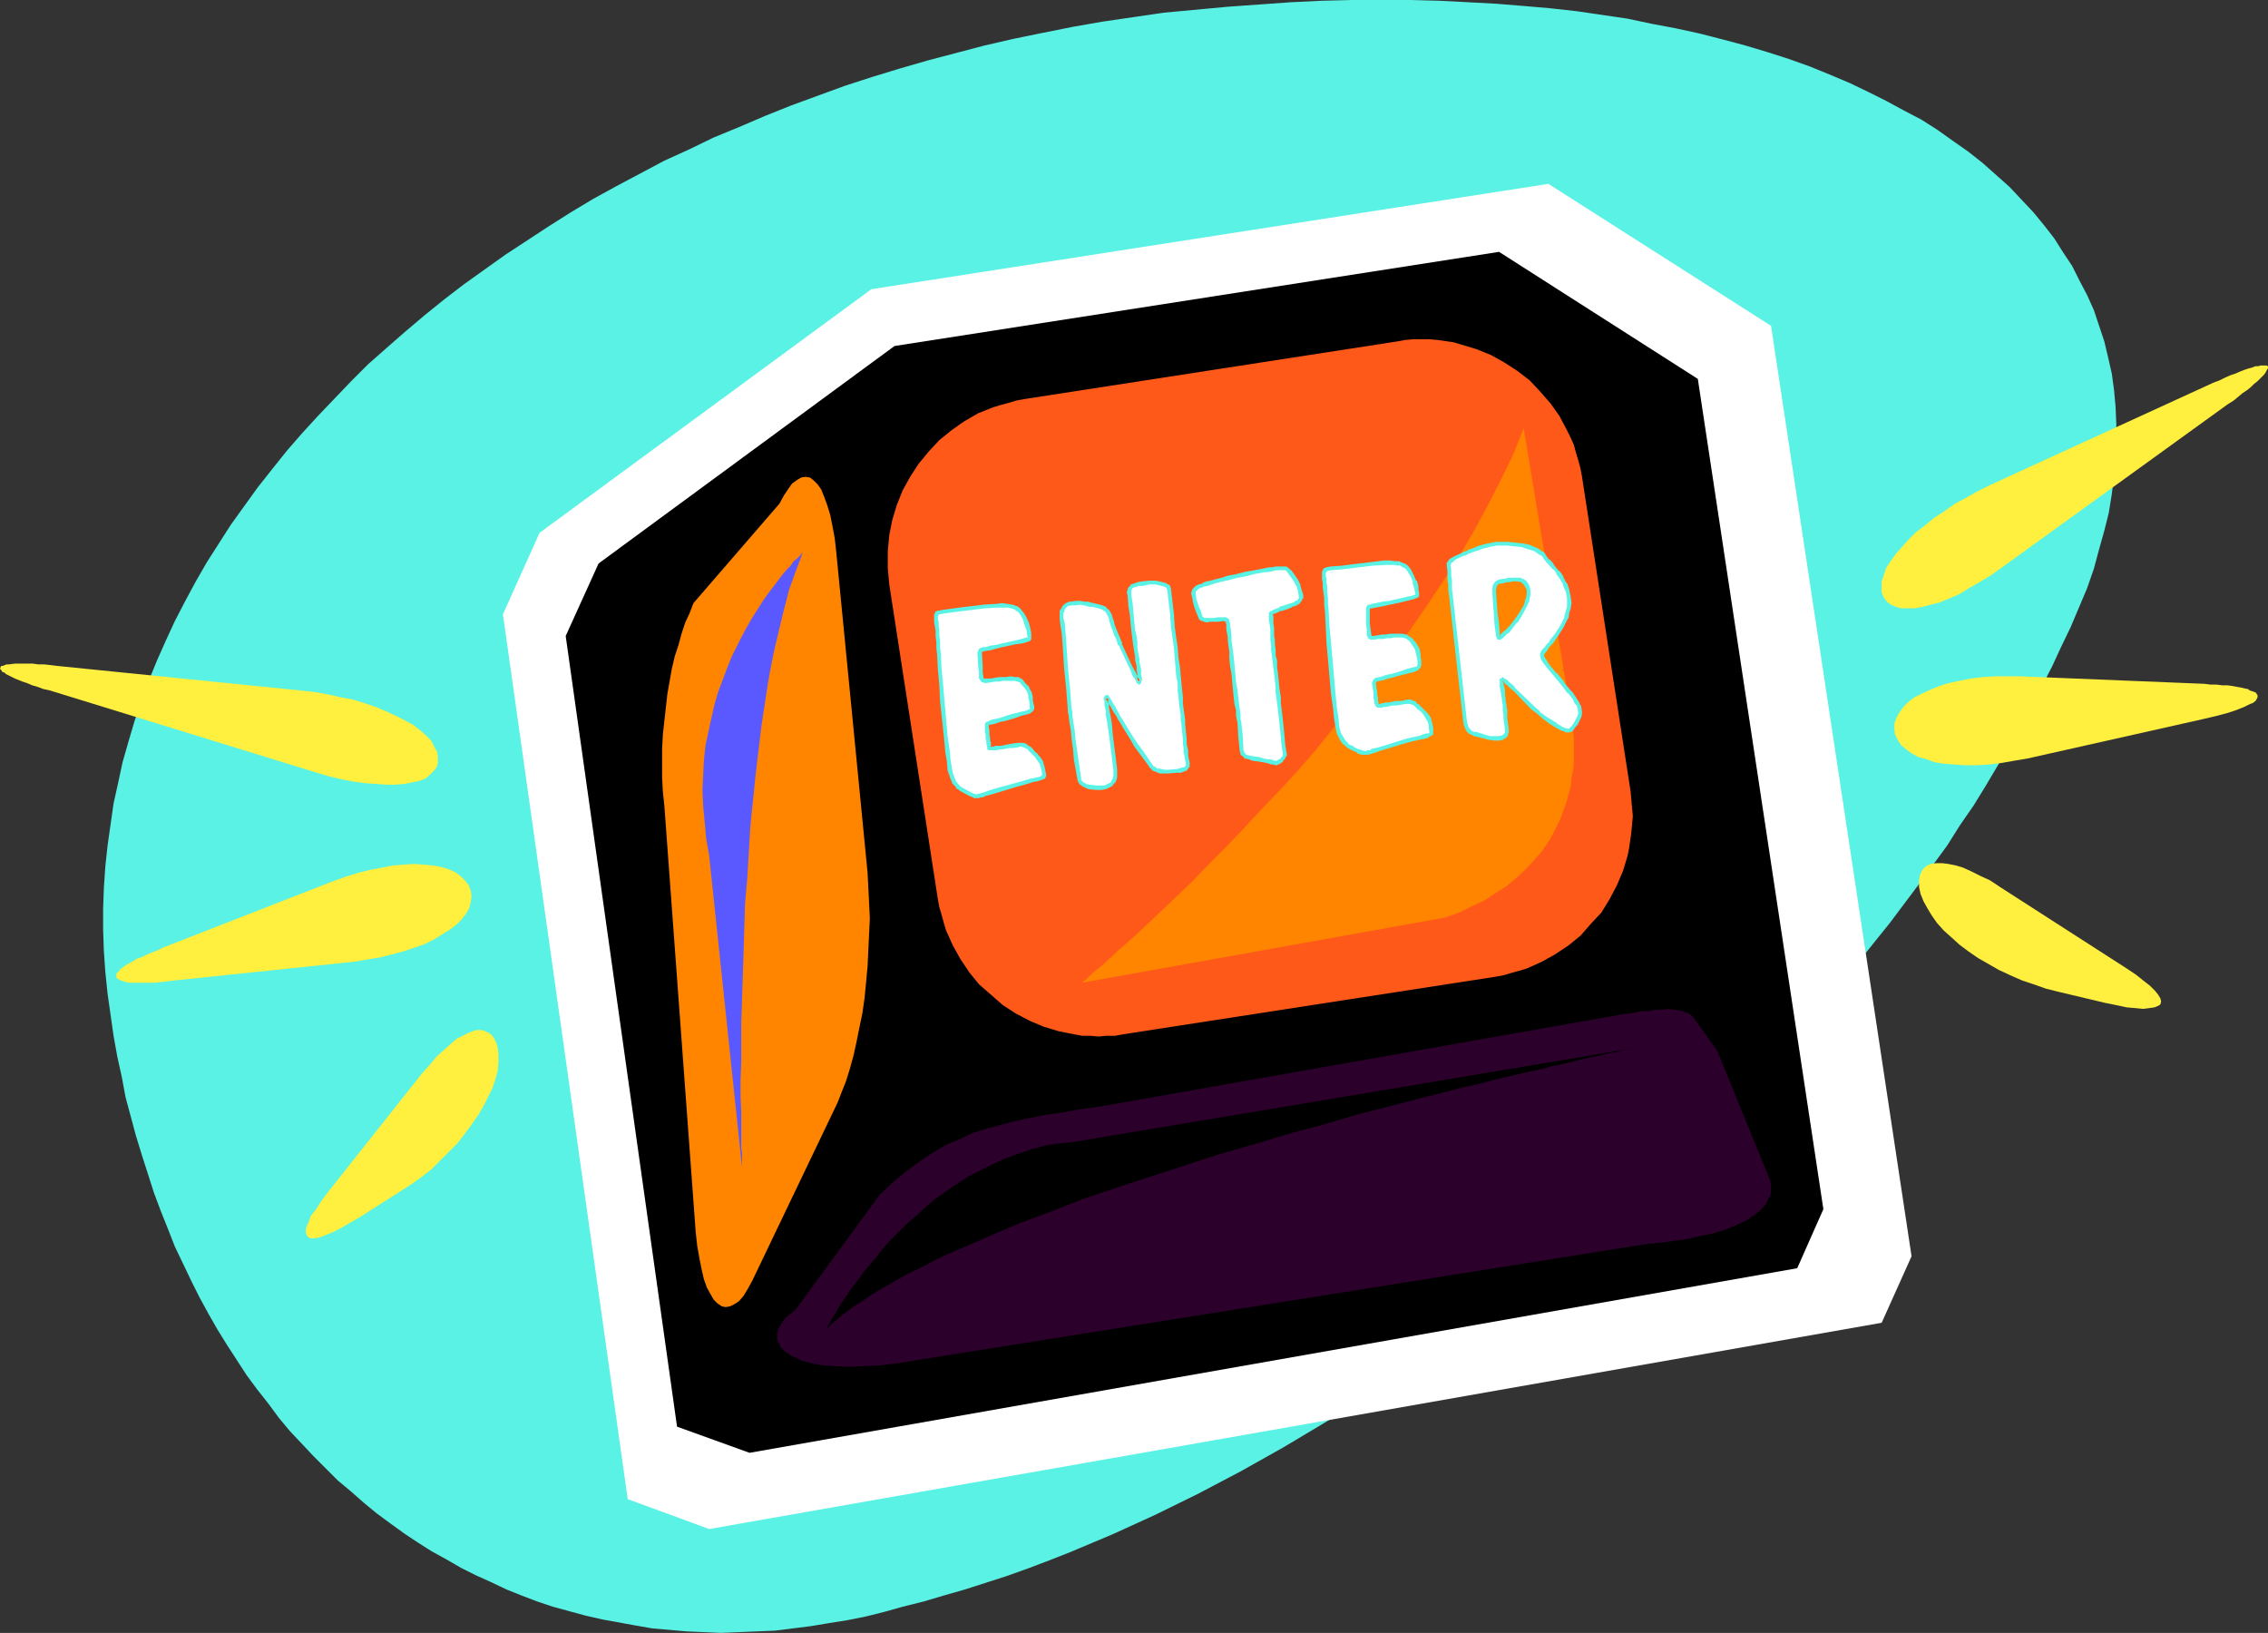
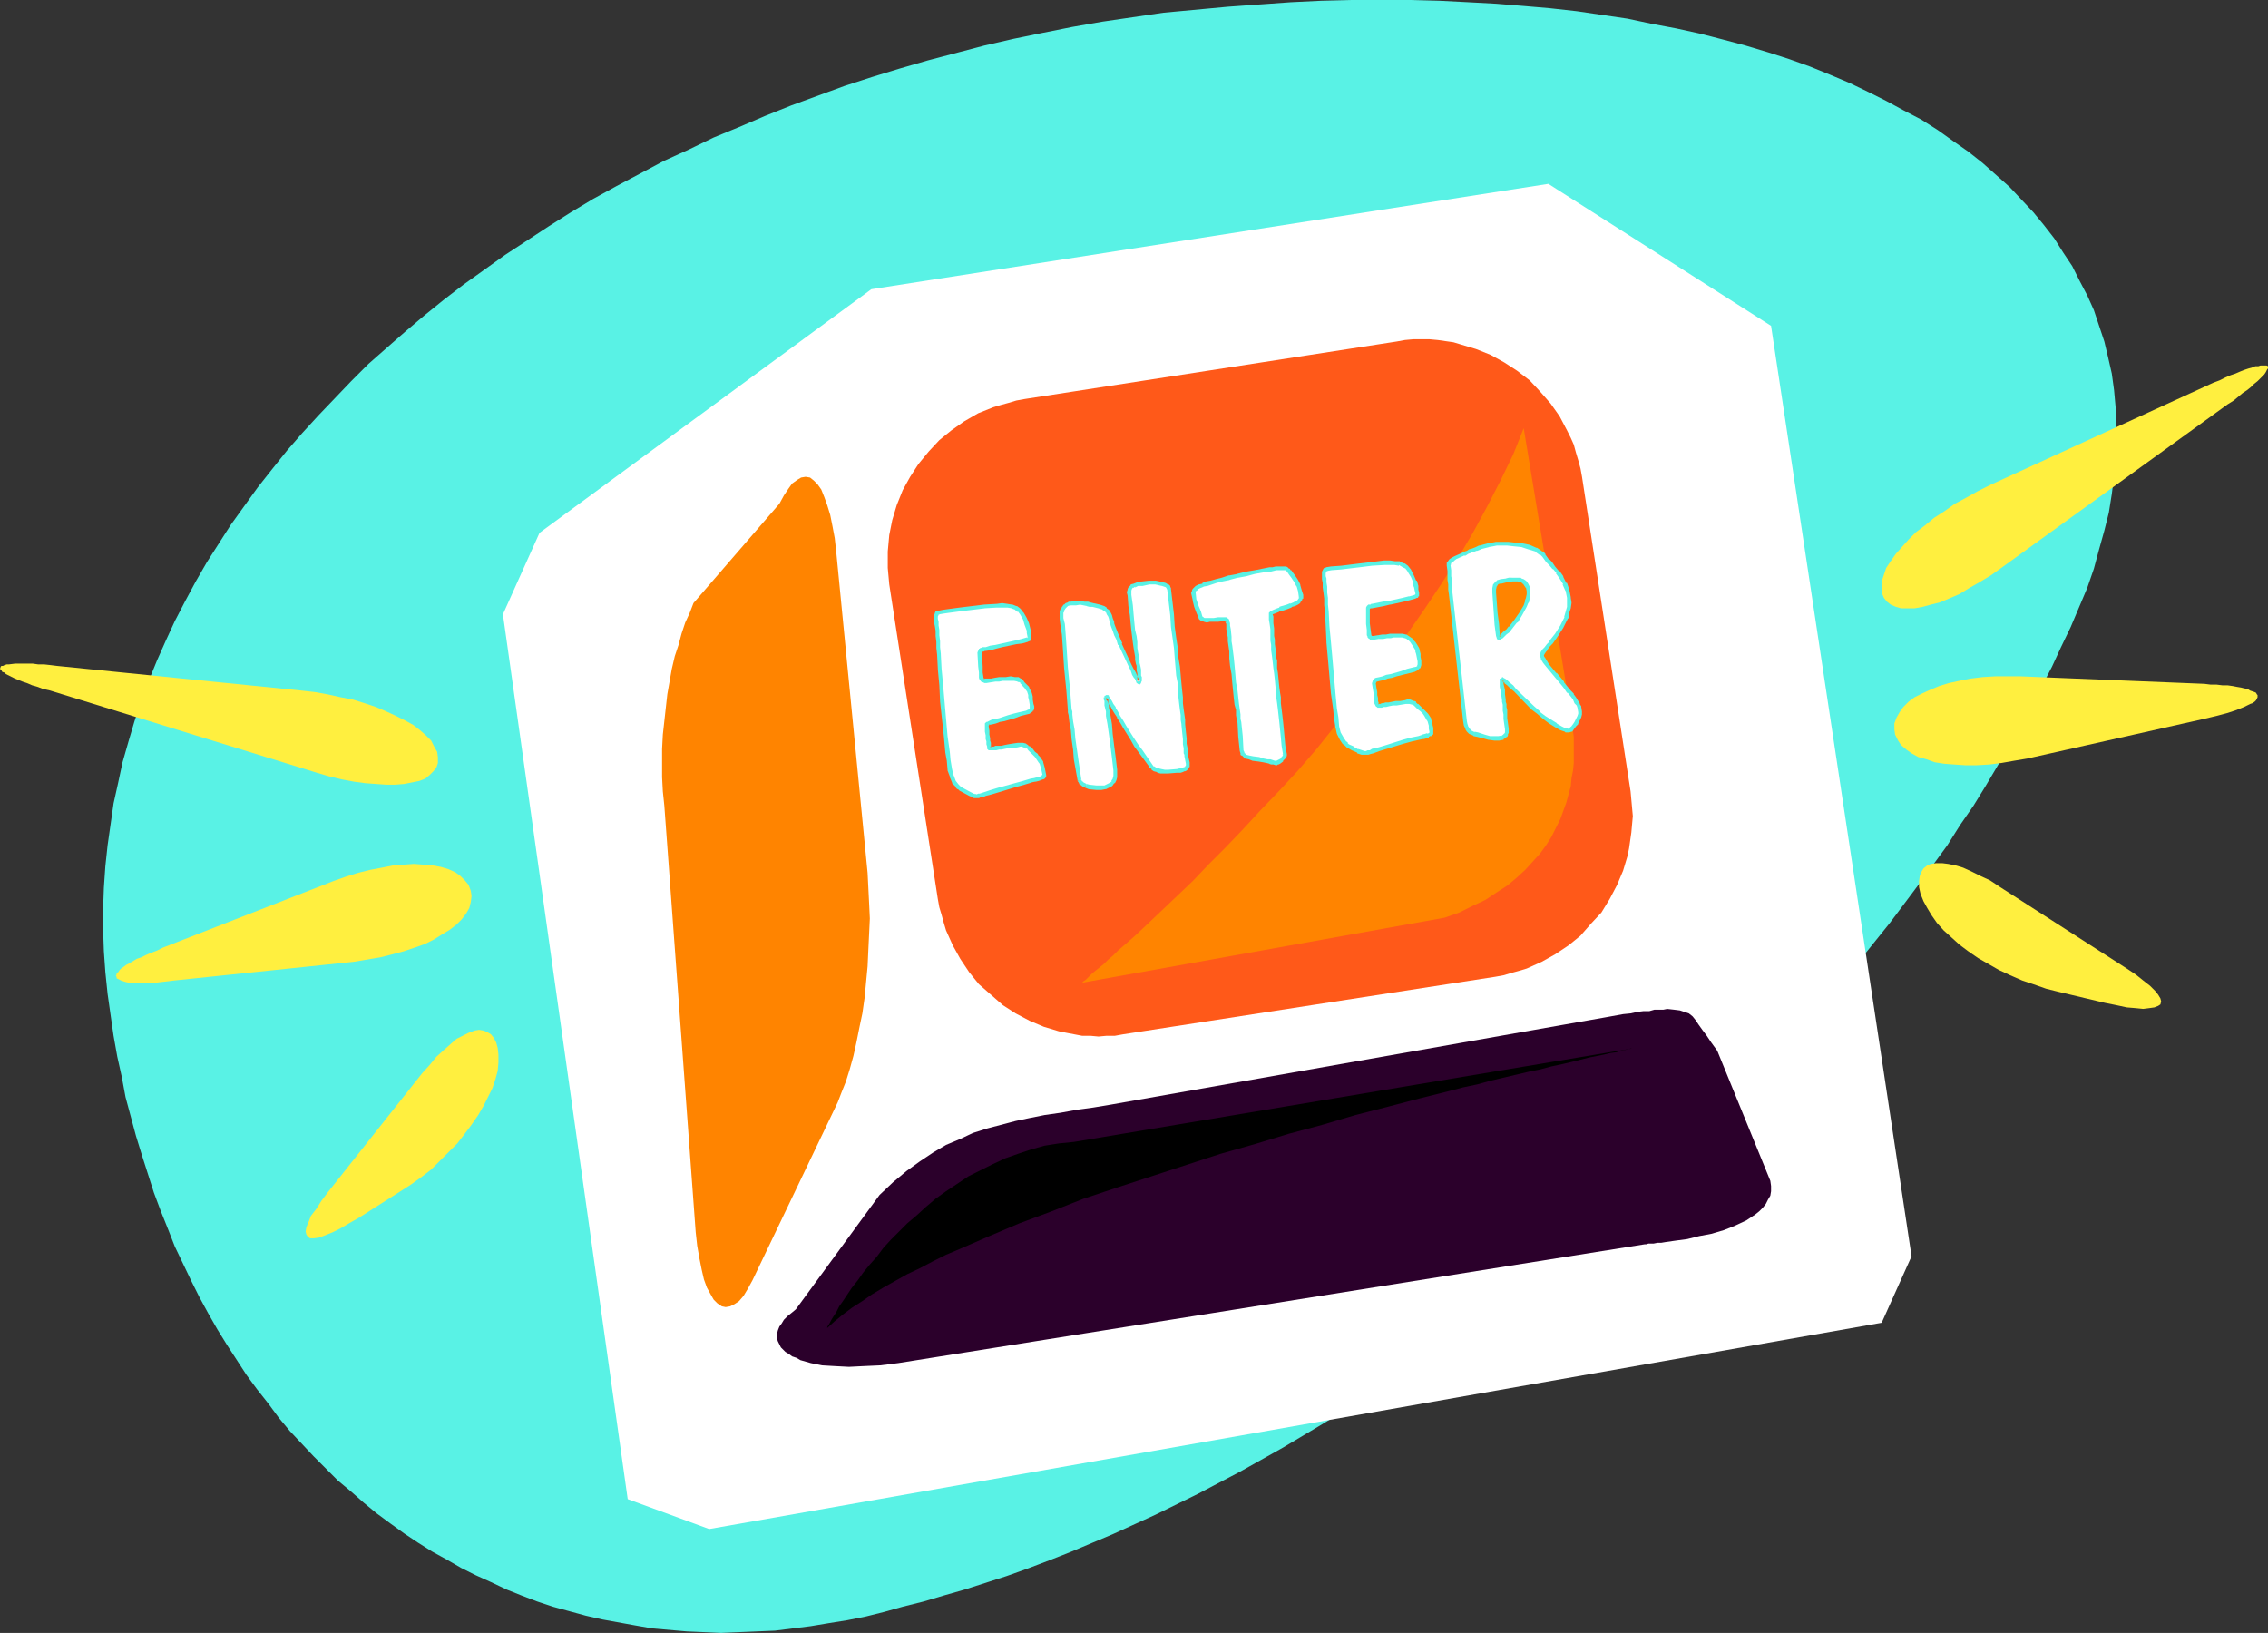
<svg xmlns="http://www.w3.org/2000/svg" xmlns:ns1="http://sodipodi.sourceforge.net/DTD/sodipodi-0.dtd" xmlns:ns2="http://www.inkscape.org/namespaces/inkscape" version="1.0" width="129.766mm" height="93.427mm" id="svg27" ns1:docname="Enter.wmf">
  <rect width="100%" height="100%" fill="#333333" stroke="none" />
  <ns1:namedview id="namedview27" pagecolor="#ffffff" bordercolor="#000000" borderopacity="0.25" ns2:showpageshadow="2" ns2:pageopacity="0.0" ns2:pagecheckerboard="0" ns2:deskcolor="#d1d1d1" ns2:document-units="mm" />
  <defs id="defs1">
    <pattern id="WMFhbasepattern" patternUnits="userSpaceOnUse" width="6" height="6" x="0" y="0" />
  </defs>
  <path style="fill:#59f2e5;fill-opacity:1;fill-rule:evenodd;stroke:none" d="m 23.27,214.936 -0.485,-4.687 -0.323,-4.525 -0.162,-4.687 v -4.525 l 0.162,-4.525 0.323,-4.687 0.485,-4.525 0.646,-4.525 0.646,-4.525 0.97,-4.363 0.97,-4.525 1.293,-4.525 1.293,-4.363 1.454,-4.363 1.616,-4.363 1.778,-4.363 1.939,-4.363 1.939,-4.202 2.262,-4.363 2.262,-4.202 2.424,-4.202 2.586,-4.04 2.586,-4.04 2.909,-4.04 2.909,-4.04 3.07,-3.879 3.232,-4.04 3.232,-3.717 3.555,-3.879 3.555,-3.717 3.555,-3.717 3.717,-3.717 4.04,-3.555 3.878,-3.394 4.202,-3.555 4.202,-3.394 4.202,-3.232 4.525,-3.232 4.525,-3.232 4.686,-3.071 4.686,-3.071 4.848,-3.071 4.848,-2.909 5.01,-2.747 5.171,-2.747 5.171,-2.747 5.333,-2.424 5.333,-2.586 5.494,-2.262 5.656,-2.424 5.656,-2.262 11.474,-4.202 5.979,-1.939 5.818,-1.778 6.141,-1.778 6.141,-1.616 6.141,-1.616 6.302,-1.454 6.302,-1.293 6.464,-1.293 6.464,-1.131 6.626,-0.97 6.626,-0.97 6.949,-0.646 6.949,-0.646 6.787,-0.485 6.787,-0.485 6.626,-0.323 L 292.334,0 h 6.464 6.302 l 6.141,0.162 6.302,0.323 5.979,0.323 5.979,0.485 5.656,0.485 5.818,0.646 5.494,0.808 5.494,0.808 5.333,1.131 5.171,0.97 5.171,1.131 5.01,1.293 4.848,1.293 4.848,1.454 4.525,1.454 4.525,1.616 4.363,1.778 4.202,1.778 4.04,1.939 3.878,1.939 3.878,2.101 3.717,1.939 3.555,2.262 3.394,2.424 3.232,2.262 3.07,2.424 2.909,2.586 2.909,2.586 2.586,2.747 2.586,2.747 2.262,2.747 2.262,2.909 1.939,3.071 1.939,2.909 1.616,3.232 1.616,3.071 1.454,3.232 1.131,3.394 1.131,3.394 0.808,3.394 0.808,3.555 0.485,3.555 0.323,3.555 0.162,3.717 v 3.717 3.717 l -0.485,3.879 -0.485,3.879 -0.646,4.04 -0.97,3.879 -1.131,4.04 -1.131,4.202 -1.454,4.202 -1.778,4.202 -1.778,4.202 -2.101,4.363 -1.939,4.202 -2.262,4.363 -2.101,4.363 -2.424,4.202 -2.424,4.363 -2.586,4.202 -2.586,4.363 -2.586,4.202 -2.909,4.202 -2.747,4.363 -6.141,8.404 -6.302,8.403 -6.626,8.242 -6.949,8.242 -7.11,8.08 -7.434,7.919 -7.757,7.757 -7.918,7.757 -8.08,7.434 -8.242,7.272 -8.403,7.111 -8.726,6.949 -8.726,6.787 -8.888,6.464 -8.888,6.303 -9.211,5.979 -9.05,5.656 -9.211,5.495 -9.211,5.171 -9.211,4.848 -9.211,4.525 -9.211,4.202 -9.211,3.879 -4.525,1.778 -4.686,1.778 -4.525,1.616 -4.525,1.454 -4.525,1.454 -4.525,1.293 -4.363,1.293 -4.525,1.131 -4.04,1.131 -3.878,0.97 -4.04,0.808 -4.04,0.646 -3.878,0.646 -3.878,0.485 -3.878,0.485 -3.878,0.162 -3.878,0.162 -3.878,0.162 -3.717,-0.162 -3.717,-0.162 -3.717,-0.323 -3.717,-0.323 -3.717,-0.646 -3.555,-0.646 -3.555,-0.646 -3.555,-0.808 -3.555,-0.97 -3.555,-0.97 -3.394,-1.131 -3.394,-1.293 -3.232,-1.293 -3.394,-1.616 -3.232,-1.454 -3.232,-1.616 -3.07,-1.778 -3.232,-1.778 -3.07,-1.939 -2.909,-1.939 -2.909,-2.101 -3.07,-2.262 -2.747,-2.262 -2.747,-2.424 -2.909,-2.424 -2.586,-2.586 -2.586,-2.586 -2.586,-2.747 -2.586,-2.747 -2.424,-2.909 -2.262,-3.071 -2.424,-3.071 -2.262,-3.071 -2.101,-3.232 -2.101,-3.232 -2.101,-3.394 -1.939,-3.394 -1.939,-3.555 -1.778,-3.555 -1.778,-3.717 -1.778,-3.717 -1.454,-3.717 -1.616,-4.04 -1.454,-3.879 -1.293,-4.04 -1.293,-4.04 -1.293,-4.202 -1.131,-4.202 -1.131,-4.202 -0.808,-4.363 -0.97,-4.363 -0.808,-4.525 -0.646,-4.525 z" id="path1" />
  <path style="fill:#ffffff;fill-opacity:1;fill-rule:evenodd;stroke:none" d="m 188.425,62.541 146.409,-22.786 48.157,30.705 30.381,201.199 -6.464,14.383 -253.55,44.603 -17.614,-6.464 -26.987,-191.341 7.918,-17.615 z" id="path2" />
-   <path style="fill:#000000;fill-opacity:1;fill-rule:evenodd;stroke:none" d="m 193.435,74.824 130.734,-20.362 42.986,27.473 27.149,179.544 -5.656,12.767 -226.563,39.917 -15.675,-5.656 -24.078,-170.979 7.11,-15.676 z" id="path3" />
  <path style="fill:#ff5919;fill-opacity:1;fill-rule:evenodd;stroke:none" d="m 323.361,211.219 1.778,-0.323 1.616,-0.485 1.778,-0.485 1.616,-0.485 3.232,-1.454 2.909,-1.616 2.909,-1.939 2.586,-2.101 2.262,-2.586 2.262,-2.424 1.778,-2.909 1.616,-3.071 1.293,-3.071 0.97,-3.232 0.323,-1.616 0.485,-3.394 0.162,-1.778 0.162,-1.778 -0.162,-1.778 -0.162,-1.778 -0.162,-1.778 -10.504,-68.036 -0.323,-1.778 -0.485,-1.778 -0.485,-1.616 -0.485,-1.778 -0.646,-1.454 -0.808,-1.616 -1.616,-3.071 -1.939,-2.747 -2.262,-2.586 -2.262,-2.424 -2.747,-2.101 -2.747,-1.778 -2.909,-1.616 -3.232,-1.293 -3.232,-0.97 -1.616,-0.485 -3.394,-0.485 -1.778,-0.162 h -1.778 -1.778 l -1.778,0.162 -1.778,0.323 -80.477,12.444 -1.778,0.323 -1.616,0.485 -1.778,0.485 -1.616,0.485 -1.616,0.646 -1.616,0.646 -3.07,1.778 -2.747,1.939 -2.586,2.101 -2.262,2.424 -2.262,2.747 -1.778,2.747 -1.616,2.909 -1.293,3.232 -0.97,3.232 -0.323,1.616 -0.323,1.616 -0.162,1.778 -0.162,1.778 v 1.778 1.778 l 0.162,1.778 0.162,1.778 10.504,68.036 0.323,1.778 0.485,1.616 0.485,1.778 0.485,1.616 1.454,3.232 1.616,2.909 1.939,2.909 2.101,2.586 2.586,2.262 2.586,2.262 2.747,1.778 3.07,1.616 3.07,1.293 3.232,0.97 1.616,0.323 3.394,0.646 h 1.778 l 1.778,0.162 1.778,-0.162 h 1.778 l 1.778,-0.323 z" id="path4" />
  <path style="fill:#ff8400;fill-opacity:1;fill-rule:evenodd;stroke:none" d="m 187.617,188.756 0.162,3.232 0.162,3.232 0.162,3.394 -0.162,3.394 -0.162,3.394 -0.162,3.555 -0.323,3.394 -0.323,3.394 -0.485,3.394 -0.646,3.071 -0.646,3.232 -0.646,2.909 -0.808,2.909 -0.808,2.586 -0.97,2.424 -0.808,2.101 -18.422,38.462 -0.97,1.778 -0.97,1.616 -0.97,1.131 -0.97,0.646 -0.97,0.485 -0.97,0.162 -0.808,-0.162 -0.97,-0.646 -0.808,-0.808 -0.646,-1.131 -0.808,-1.454 -0.646,-1.778 -0.485,-2.101 -0.485,-2.424 -0.485,-2.747 -0.323,-2.909 -6.787,-92.277 -0.323,-3.071 -0.162,-3.071 v -3.071 -3.071 l 0.162,-3.071 0.323,-2.909 0.323,-2.909 0.323,-2.909 0.485,-2.747 0.485,-2.747 0.646,-2.747 0.808,-2.424 0.646,-2.424 0.808,-2.424 0.97,-2.101 0.808,-2.101 18.584,-21.494 0.97,-1.778 0.97,-1.454 0.808,-1.131 1.131,-0.808 0.808,-0.485 0.97,-0.162 0.97,0.162 0.808,0.646 0.808,0.808 0.808,1.131 0.646,1.616 0.646,1.778 0.646,2.101 0.485,2.424 0.485,2.586 0.323,2.909 z" id="path5" />
  <path style="fill:#ffef3f;fill-opacity:1;fill-rule:evenodd;stroke:none" d="m 68.518,167.101 2.747,0.808 2.747,0.646 2.586,0.485 2.424,0.323 2.262,0.162 2.262,0.162 h 1.939 l 1.939,-0.162 1.616,-0.323 1.616,-0.323 1.293,-0.485 0.97,-0.808 0.808,-0.808 0.646,-0.808 0.323,-0.97 v -1.293 l -0.162,-1.131 -0.646,-1.131 -0.646,-1.293 -1.131,-1.131 -1.293,-1.131 -1.454,-1.131 -1.778,-0.97 -1.939,-0.97 -2.101,-0.97 -2.262,-0.97 -2.424,-0.808 -2.586,-0.808 -2.586,-0.485 -2.909,-0.646 -2.747,-0.485 -2.909,-0.323 -52.843,-5.333 -1.293,-0.162 -1.454,-0.162 H 8.242 L 7.11,143.506 H 6.141 5.01 3.232 l -1.293,0.162 H 1.454 l -0.485,0.162 -0.323,0.162 H 0.323 L 0.162,144.152 0,144.637 l 0.162,0.162 0.162,0.162 0.162,0.323 0.485,0.162 0.323,0.323 0.646,0.323 0.646,0.323 0.646,0.323 0.808,0.323 0.808,0.323 0.97,0.323 1.131,0.485 1.131,0.323 1.293,0.485 1.454,0.323 z" id="path6" />
  <path style="fill:#ffef3f;fill-opacity:1;fill-rule:evenodd;stroke:none" d="m 72.074,190.533 2.747,-0.97 2.586,-0.808 2.586,-0.646 2.586,-0.485 2.424,-0.485 2.262,-0.162 2.262,-0.162 2.101,0.162 1.939,0.162 1.778,0.323 1.616,0.485 1.454,0.646 1.131,0.808 0.97,0.97 0.808,0.97 0.485,1.293 0.162,1.131 -0.162,1.293 -0.323,1.293 -0.646,1.131 -0.97,1.293 -1.131,1.131 -1.454,1.131 -1.616,0.97 -1.778,1.131 -1.939,0.97 -2.262,0.808 -2.424,0.808 -2.424,0.646 -2.586,0.646 -2.909,0.485 -2.909,0.485 -38.784,4.04 -1.293,0.162 -1.454,0.162 -1.293,0.162 h -1.131 -1.131 -0.97 -0.97 -0.808 -0.646 l -0.808,-0.162 -0.485,-0.162 -0.485,-0.162 -0.323,-0.162 -0.323,-0.162 -0.323,-0.162 v -0.323 l -0.162,-0.162 0.162,-0.323 v -0.323 l 0.323,-0.162 0.323,-0.485 0.323,-0.323 0.485,-0.323 0.646,-0.485 0.646,-0.323 0.808,-0.485 0.808,-0.485 0.97,-0.323 0.97,-0.485 1.131,-0.485 1.293,-0.485 1.293,-0.646 z" id="path7" />
  <path style="fill:#ffef3f;fill-opacity:1;fill-rule:evenodd;stroke:none" d="m 91.304,232.066 1.616,-1.778 1.454,-1.778 1.616,-1.454 1.454,-1.293 1.293,-1.131 1.293,-0.646 1.293,-0.646 1.293,-0.485 0.97,-0.162 0.97,0.162 0.808,0.323 0.808,0.485 0.646,0.808 0.485,0.97 0.323,1.131 0.162,1.454 v 1.778 l -0.162,1.778 -0.485,1.778 -0.646,1.939 -0.97,1.939 -0.97,1.939 -1.131,1.939 -1.454,2.101 -1.454,1.939 -1.616,2.101 -1.778,1.778 -1.939,1.939 -1.939,1.939 -2.101,1.616 -2.262,1.616 -2.262,1.454 -8.888,5.656 -2.262,1.293 -1.939,1.131 -1.616,0.808 -1.616,0.646 -1.293,0.485 -1.131,0.162 h -0.808 l -0.485,-0.323 -0.323,-0.485 -0.162,-0.646 0.162,-0.97 0.485,-1.131 0.485,-1.293 1.131,-1.454 1.131,-1.778 1.454,-1.939 z" id="path8" />
  <path style="fill:#ffef3f;fill-opacity:1;fill-rule:evenodd;stroke:none" d="m 432.764,122.82 -2.262,1.616 -2.424,1.454 -2.262,1.293 -2.101,1.293 -2.262,0.97 -1.939,0.808 -1.939,0.485 -1.778,0.485 -1.778,0.323 h -1.454 -1.454 l -1.131,-0.323 -1.131,-0.485 -0.808,-0.646 -0.646,-0.808 -0.485,-1.131 v -1.293 -1.131 l 0.485,-1.454 0.485,-1.454 0.97,-1.454 1.131,-1.616 1.293,-1.454 1.454,-1.616 1.616,-1.616 1.939,-1.454 1.939,-1.616 2.262,-1.454 2.262,-1.616 2.424,-1.293 2.586,-1.454 2.586,-1.293 48.318,-22.14 1.293,-0.485 1.293,-0.646 1.131,-0.485 0.97,-0.323 1.131,-0.485 0.808,-0.323 0.97,-0.323 0.646,-0.162 0.808,-0.323 h 0.646 l 0.485,-0.162 h 0.485 0.323 0.323 0.162 l 0.323,0.162 v 0.162 0.323 l -0.162,0.162 -0.162,0.323 -0.162,0.323 -0.323,0.485 -0.485,0.485 -0.485,0.485 -0.485,0.485 -0.808,0.646 -0.646,0.646 -0.808,0.646 -0.97,0.646 -0.97,0.808 -0.97,0.808 -1.293,0.808 z" id="path9" />
  <path style="fill:#ffef3f;fill-opacity:1;fill-rule:evenodd;stroke:none" d="m 436.966,146.253 h -2.747 -2.747 l -2.747,0.162 -2.586,0.323 -2.424,0.485 -2.262,0.485 -2.101,0.646 -1.939,0.808 -1.778,0.808 -1.616,0.808 -1.293,0.97 -1.131,1.131 -0.808,1.131 -0.646,1.131 -0.485,1.293 v 1.293 l 0.162,1.131 0.646,1.293 0.646,0.97 1.131,0.97 1.131,0.808 1.454,0.808 1.778,0.485 1.778,0.646 2.101,0.323 2.101,0.162 2.424,0.162 h 2.424 l 2.747,-0.162 2.586,-0.323 2.747,-0.485 2.909,-0.485 38.138,-8.565 2.747,-0.646 2.424,-0.646 1.939,-0.646 0.808,-0.323 0.808,-0.323 0.646,-0.323 0.646,-0.323 0.485,-0.162 0.485,-0.323 0.323,-0.323 0.162,-0.323 0.162,-0.323 v -0.162 -0.323 l -0.162,-0.162 -0.162,-0.323 -0.323,-0.162 -0.485,-0.162 -0.485,-0.162 -0.485,-0.323 -0.808,-0.162 -0.646,-0.162 -0.97,-0.162 -0.808,-0.162 -1.131,-0.162 h -1.131 l -1.293,-0.162 h -1.293 l -1.293,-0.162 z" id="path10" />
  <path style="fill:#ffef3f;fill-opacity:1;fill-rule:evenodd;stroke:none" d="m 432.28,191.665 -1.939,-1.293 -2.101,-0.97 -1.939,-0.97 -1.778,-0.808 -1.616,-0.485 -1.616,-0.323 -1.293,-0.162 h -1.293 l -1.131,0.162 -0.808,0.323 -0.808,0.646 -0.485,0.808 -0.323,0.808 -0.162,1.131 v 1.293 l 0.323,1.454 0.646,1.616 0.808,1.454 0.97,1.616 1.131,1.616 1.454,1.616 1.616,1.454 1.778,1.616 1.939,1.454 2.101,1.454 2.262,1.293 2.262,1.293 2.424,1.131 2.586,1.131 2.424,0.808 2.747,0.97 2.586,0.646 10.181,2.424 v 0 l 2.424,0.485 2.262,0.485 1.939,0.162 1.616,0.162 1.293,-0.162 1.131,-0.162 0.808,-0.323 0.485,-0.323 0.162,-0.646 -0.162,-0.646 -0.485,-0.808 -0.646,-0.808 -1.131,-1.131 -1.454,-1.131 -1.616,-1.293 -1.939,-1.293 z" id="path11" />
  <path style="fill:#2b002b;fill-opacity:1;fill-rule:evenodd;stroke:none" d="m 382.83,255.337 -11.474,-28.119 -1.293,-1.778 -0.97,-1.454 -0.97,-1.293 -0.808,-1.131 -0.646,-0.97 -0.646,-0.808 -0.808,-0.646 -0.97,-0.323 -0.97,-0.323 -1.293,-0.162 -1.454,-0.162 -0.808,0.162 h -0.97 -0.97 l -1.131,0.323 h -1.293 l -1.293,0.162 -1.454,0.323 -1.616,0.162 -1.778,0.323 -1.778,0.323 -107.141,18.908 -3.878,0.646 -3.555,0.485 -3.555,0.646 -3.394,0.485 -3.232,0.646 -3.07,0.646 -3.07,0.808 -3.07,0.808 -3.07,0.97 -2.747,1.293 -3.07,1.293 -2.747,1.616 -2.909,1.939 -2.909,2.101 -2.909,2.424 -2.909,2.747 -18.099,24.726 -0.97,0.808 -0.808,0.646 -0.808,0.808 -0.485,0.808 -0.485,0.646 -0.323,0.808 -0.162,0.646 v 0.646 0.646 l 0.162,0.485 0.323,0.646 0.323,0.646 0.485,0.485 0.485,0.485 0.808,0.485 0.646,0.485 0.97,0.323 0.808,0.485 1.131,0.323 1.131,0.323 2.424,0.485 2.747,0.162 3.07,0.162 3.232,-0.162 3.555,-0.162 3.878,-0.485 161.438,-25.695 h 0.323 l 0.485,-0.162 h 0.485 0.646 l 0.808,-0.162 h 0.808 l 0.97,-0.162 2.262,-0.323 2.424,-0.323 2.586,-0.646 2.586,-0.485 2.747,-0.808 2.424,-0.97 2.424,-1.131 0.97,-0.646 0.97,-0.646 0.808,-0.646 0.808,-0.808 0.646,-0.808 0.485,-0.97 0.485,-0.808 0.162,-0.97 v -1.131 z" id="path12" />
  <path style="fill:#000000;fill-opacity:1;fill-rule:evenodd;stroke:none" d="m 178.891,287.174 v -0.162 l 0.162,-0.323 0.323,-0.485 0.323,-0.646 0.485,-0.808 0.646,-0.97 0.646,-1.293 0.808,-1.131 0.97,-1.454 0.97,-1.454 1.293,-1.616 1.131,-1.616 1.454,-1.778 1.454,-1.616 1.454,-1.939 1.616,-1.778 1.778,-1.778 1.778,-1.778 2.101,-1.778 1.939,-1.778 2.101,-1.778 2.262,-1.616 2.424,-1.616 2.424,-1.616 2.586,-1.293 2.586,-1.293 2.747,-1.293 2.747,-0.97 2.909,-0.97 2.909,-0.808 3.07,-0.485 3.232,-0.323 120.715,-20.201 h -0.162 -0.162 l -0.485,0.162 -0.808,0.162 -0.808,0.162 -0.97,0.323 -1.293,0.162 -1.293,0.323 -1.616,0.323 -1.616,0.323 -1.939,0.485 -1.939,0.485 -2.101,0.485 -2.262,0.485 -2.424,0.646 -2.424,0.485 -2.747,0.646 -2.747,0.646 -2.747,0.646 -2.909,0.808 -3.07,0.646 -3.07,0.808 -6.464,1.616 -6.787,1.778 -6.949,1.778 -7.11,2.101 -7.272,1.939 -7.434,2.262 -7.434,2.101 -14.867,4.848 -7.434,2.424 -7.272,2.424 -6.949,2.747 -6.949,2.586 -6.464,2.747 -6.302,2.747 -3.07,1.293 -2.909,1.454 -2.747,1.454 -2.747,1.293 -2.586,1.454 -2.586,1.454 -2.424,1.454 -2.101,1.454 -2.262,1.454 -1.939,1.454 -1.778,1.454 z" id="path13" />
  <path style="fill:#ff8400;fill-opacity:1;fill-rule:evenodd;stroke:none" d="m 329.502,92.6 10.181,61.572 v 0 0.323 l 0.162,0.323 v 0.646 l 0.162,0.808 0.162,0.808 v 1.131 l 0.162,1.131 v 1.293 1.293 1.454 1.616 l -0.162,1.616 -0.323,1.616 -0.162,1.778 -0.485,1.778 -0.485,1.778 -0.646,1.778 -0.646,1.778 -0.97,1.939 -0.97,1.939 -1.131,1.778 -1.293,1.778 -1.616,1.778 -1.616,1.778 -1.939,1.778 -1.939,1.616 -2.262,1.454 -2.424,1.616 -2.747,1.293 -2.909,1.454 -3.232,1.131 -78.376,14.06 v 0 l 0.162,-0.162 0.162,-0.162 0.485,-0.323 0.323,-0.323 0.646,-0.646 0.485,-0.485 0.808,-0.646 0.808,-0.646 0.808,-0.646 0.97,-0.97 0.97,-0.808 1.131,-1.131 1.131,-0.97 1.293,-1.131 1.293,-1.131 2.747,-2.586 3.07,-2.909 3.232,-3.071 3.394,-3.232 3.394,-3.555 3.717,-3.717 3.717,-3.879 3.878,-4.202 4.04,-4.202 4.04,-4.363 4.04,-4.687 3.878,-4.848 4.04,-4.848 4.04,-5.01 3.878,-5.01 3.878,-5.333 3.717,-5.333 3.555,-5.333 3.555,-5.495 3.232,-5.495 3.07,-5.656 2.909,-5.656 2.747,-5.656 z" id="path14" />
  <path style="fill:#ffffff;fill-opacity:1;fill-rule:evenodd;stroke:none" d="m 214.281,147.061 h 0.97 l 0.808,-0.162 h 0.808 l 0.646,-0.162 h 0.97 0.97 l 0.646,0.162 0.485,0.162 0.323,0.323 0.485,0.485 0.323,0.485 0.323,0.485 0.323,0.323 0.323,0.485 v 0.485 l 0.162,0.485 0.162,0.808 0.162,0.97 v 0.323 0.323 l -0.162,0.485 -0.323,0.323 -0.808,0.323 -1.293,0.323 -1.293,0.323 -1.131,0.323 -1.131,0.323 -0.808,0.162 -0.97,0.323 -0.646,0.162 -0.646,0.162 -0.323,0.162 -0.162,0.162 -0.162,0.162 v 0.323 l 0.162,1.131 v 0.808 l 0.162,0.646 0.162,0.646 v 0.323 0.323 0.485 l 0.162,0.323 v 0.162 h 0.646 l 0.323,-0.162 h 0.485 0.485 l 0.646,-0.162 0.808,-0.162 h 0.808 l 0.97,-0.162 0.97,-0.162 h 0.485 0.485 l 0.808,0.162 0.323,0.162 0.323,0.323 0.485,0.485 0.646,0.646 0.485,0.485 0.485,0.646 0.485,0.97 0.485,0.97 v 0.808 l 0.162,0.808 v 0.323 l -0.162,0.162 -0.162,0.162 -0.485,0.162 h -0.485 l -0.646,0.162 -0.808,0.323 -1.616,0.323 -1.778,0.485 -3.555,1.131 -1.616,0.485 -1.454,0.485 -0.485,0.162 -0.485,0.162 h -0.323 -0.323 -0.323 -0.323 l -0.97,-0.323 -2.101,-1.131 -0.323,-0.323 -0.323,-0.323 -0.646,-0.97 -0.646,-1.293 -0.323,-1.293 -0.323,-1.939 -0.162,-1.939 -0.485,-3.394 -0.646,-7.434 -0.323,-3.555 -0.162,-3.555 -0.162,-3.071 -0.162,-1.454 -0.162,-1.454 v -1.293 l -0.162,-0.97 v -1.131 l -0.162,-0.808 v -0.485 -0.97 l 0.162,-0.162 0.162,-0.323 0.323,-0.162 0.97,-0.162 h 0.97 l 2.424,-0.323 5.333,-0.646 2.747,-0.162 1.131,-0.162 1.131,0.162 0.97,0.162 0.808,0.323 0.808,0.485 0.485,0.646 0.646,1.131 0.485,1.131 0.323,1.293 0.162,0.646 0.162,0.646 v 0.323 l -0.162,0.323 -0.162,0.162 h -0.323 l -0.97,0.323 -1.454,0.323 -2.909,0.646 -1.454,0.323 -1.131,0.162 -0.97,0.162 -0.323,0.162 h -0.162 -0.485 l -0.162,0.162 v 0.323 l -0.162,0.323 0.162,2.909 0.162,1.293 v 0.97 l 0.162,0.485 0.162,0.162 0.323,0.162 h 0.485 z" id="path15" />
  <path style="fill:#59f2e5;fill-opacity:1;fill-rule:evenodd;stroke:none" d="m 214.281,147.546 0.97,-0.162 h 0.808 l 0.808,-0.162 h 0.646 v 0 h 0.97 v 0 h 0.808 l 0.808,0.162 h -0.162 l 0.485,0.162 -0.162,-0.162 0.485,0.323 h -0.162 l 0.485,0.485 0.323,0.485 v -0.162 l 0.323,0.485 0.323,0.485 v -0.162 l 0.162,0.485 v 0 l 0.162,0.485 v 0.485 0 l 0.162,0.646 0.162,0.97 v 0.485 -0.162 0.323 -0.162 0.485 l 0.162,-0.162 -0.485,0.323 0.162,-0.162 -0.646,0.323 -1.454,0.323 -1.293,0.323 -1.131,0.323 -0.97,0.323 -0.97,0.323 -0.808,0.162 -0.808,0.162 -0.646,0.323 v 0 l -0.323,0.162 h -0.162 v 0 l -0.162,0.162 -0.162,0.162 v 0 0.162 0.485 1.131 l 0.162,0.808 v 0.808 l 0.162,0.485 v 0.323 0 0.323 l 0.162,0.485 v 0.323 0.162 0 l 0.162,0.162 0.162,0.162 h 0.162 0.646 0.323 0.485 l 0.646,-0.162 h 0.485 l 0.808,-0.162 0.808,-0.162 h 0.97 l 0.97,-0.162 0.646,-0.162 h -0.162 0.485 -0.162 l 0.808,0.323 -0.162,-0.162 0.323,0.323 v -0.162 l 0.485,0.323 h -0.162 l 0.485,0.485 0.646,0.646 0.485,0.485 v 0 l 0.323,0.485 0.646,0.97 v -0.162 l 0.323,1.131 v 0 l 0.162,0.646 0.162,0.808 v 0 l -0.162,0.162 0.162,-0.162 -0.162,0.162 0.162,-0.162 -0.323,0.162 h 0.162 l -0.323,0.162 -0.485,0.162 -0.808,0.162 h 0.162 l -0.97,0.162 v 0 l -1.616,0.485 -1.778,0.485 -3.555,0.97 -1.616,0.485 -1.454,0.485 -0.485,0.162 -0.485,0.162 v 0 h -0.323 v 0 l -0.323,0.162 h 0.162 -0.323 0.162 l -0.485,-0.162 0.162,0.162 -0.97,-0.485 -2.101,-1.131 0.162,0.162 -0.323,-0.323 v 0 l -0.323,-0.323 v 0 l -0.646,-0.808 v 0 l -0.485,-1.293 v 0.162 l -0.323,-1.454 v 0 l -0.323,-1.939 -0.162,-1.778 -0.485,-3.394 -0.646,-7.434 -0.323,-3.717 -0.323,-3.394 v 0 l -0.162,-3.071 v -0.162 l -0.162,-1.454 v 0.162 -1.454 0 l -0.162,-1.293 v 0 -0.97 -0.162 l -0.162,-0.97 v -0.808 l -0.162,-0.646 v 0.162 -0.97 0.323 l 0.162,-0.323 v 0 l 0.162,-0.162 -0.323,0.162 0.485,-0.162 h -0.162 l 0.97,-0.162 1.131,-0.162 2.424,-0.323 5.333,-0.646 h -0.162 l 2.747,-0.162 h 1.131 1.131 v 0 l 0.97,0.162 h -0.162 l 0.97,0.323 h -0.162 l 0.646,0.485 v -0.162 l 0.485,0.646 v 0 l 0.646,1.131 v 0 l 0.323,1.131 v 0 l 0.485,1.293 v -0.162 0.646 l 0.162,0.808 v -0.162 0.323 0 l -0.162,0.162 0.323,-0.162 h -0.323 0.162 -0.162 l -1.131,0.323 -1.293,0.323 v 0 l -2.909,0.646 -1.454,0.323 -1.131,0.162 -0.97,0.323 h -0.323 -0.162 -0.162 v 0 l -0.323,0.162 h -0.162 v 0 l -0.162,0.162 h -0.162 v 0.162 l -0.162,0.162 v 0.162 l -0.162,0.323 v 0.162 l 0.162,2.909 v 0 l 0.162,1.293 v 0 0.97 0.162 l 0.162,0.485 h 0.162 v 0.162 l 0.162,0.162 0.162,0.162 h 0.323 l 0.162,0.162 h 0.485 l 0.97,-0.162 v -0.808 h -1.131 0.162 -0.485 l 0.162,0.162 -0.323,-0.162 h 0.162 l -0.162,-0.162 v 0.162 -0.485 0.162 l -0.162,-0.97 v 0 -1.293 0 l -0.162,-2.909 v 0 -0.323 0.162 l 0.162,-0.323 -0.162,0.162 h 0.162 -0.162 0.323 v 0 l 0.323,-0.162 v 0 h 0.162 l 1.131,-0.162 1.131,-0.323 1.293,-0.323 3.07,-0.646 v 0 l 1.293,-0.162 1.131,-0.323 0.323,-0.162 h 0.162 l 0.162,-0.162 v 0 -0.162 h 0.162 v -0.323 -0.162 -0.323 0 -0.646 l -0.162,-0.808 v 0 l -0.323,-1.293 v 0 l -0.485,-1.131 v 0 l -0.646,-1.131 -0.162,-0.162 -0.485,-0.646 v 0 l -0.162,-0.162 -0.646,-0.485 h -0.162 l -0.808,-0.323 h -0.162 l -0.97,-0.162 v 0 l -1.131,-0.162 -1.131,0.162 -2.747,0.162 v 0 l -5.333,0.646 -2.424,0.323 -1.131,0.162 -0.808,0.162 h -0.162 -0.323 v 0.162 h -0.162 -0.162 l -0.162,0.323 v 0.162 l -0.162,0.162 v 0.162 0 0.97 0 0.646 l 0.162,0.808 0.162,0.97 v 0 0.97 0.162 l 0.162,1.293 v -0.162 1.454 0 l 0.162,1.454 v 0 l 0.162,3.071 v 0.162 l 0.323,3.394 0.162,3.555 0.808,7.434 0.323,3.555 0.323,1.778 0.162,1.939 v 0.162 l 0.485,1.293 v 0.162 l 0.485,1.131 v 0.162 l 0.808,0.808 v 0.162 l 0.323,0.323 h 0.162 l 0.162,0.162 0.162,0.162 2.101,1.131 0.808,0.323 0.162,0.162 h 0.485 v 0 h 0.323 0.162 0.162 v 0 l 0.323,-0.162 v 0 h 0.485 l 0.646,-0.323 1.293,-0.323 1.616,-0.485 3.717,-1.131 1.778,-0.485 1.616,-0.485 h -0.162 l 0.808,-0.162 h 0.162 l 0.646,-0.162 0.485,-0.162 0.323,-0.162 h 0.162 v 0 l 0.323,-0.162 v 0 l 0.162,-0.162 v -0.162 l 0.162,-0.162 v -0.323 0 l -0.162,-0.808 -0.162,-0.808 v 0 l -0.323,-1.131 v -0.162 l -0.646,-0.97 -0.485,-0.485 v -0.162 l -0.646,-0.485 -0.485,-0.646 -0.485,-0.485 v 0 l -0.485,-0.162 v -0.162 l -0.323,-0.162 v 0 l -0.162,-0.162 -0.646,-0.162 h -0.162 -0.485 v 0 h -0.485 l -1.131,0.162 -0.97,0.162 -0.808,0.162 -0.646,0.162 h -0.646 -0.646 l -0.323,0.162 h -0.485 0.162 -0.646 l 0.485,0.162 -0.162,-0.162 v 0.162 -0.323 -0.323 0 -0.323 0 l -0.162,-0.485 v -0.485 l -0.162,-0.808 v -0.808 l -0.162,-0.97 v 0 -0.323 0.162 -0.162 0.162 l 0.162,-0.162 h -0.162 l 0.323,-0.162 -0.162,0.162 0.808,-0.162 0.646,-0.162 0.808,-0.323 0.97,-0.162 1.131,-0.323 1.131,-0.323 1.293,-0.485 1.293,-0.323 0.646,-0.162 0.162,-0.162 0.485,-0.323 v 0 -0.162 h 0.162 l 0.162,-0.485 v -0.162 -0.323 0 l -0.162,-0.485 -0.162,-0.97 v -0.646 0 l -0.162,-0.646 -0.162,-0.485 v 0 l -0.323,-0.485 v 0 l -0.162,-0.485 -0.485,-0.485 v 0 l -0.485,-0.485 -0.323,-0.485 v 0 l -0.323,-0.323 v 0 h -0.162 l -0.485,-0.323 h -0.162 -0.646 l -0.808,-0.162 h -0.162 l -0.97,0.162 h -0.162 -0.646 -0.646 l -0.97,0.162 -0.808,0.162 z" id="path16" />
  <path style="fill:#ffffff;fill-opacity:1;fill-rule:evenodd;stroke:none" d="m 233.35,168.717 -0.646,-4.525 -0.323,-2.262 -0.162,-2.101 -0.323,-2.101 -0.162,-1.778 -0.162,-1.454 -0.162,-0.646 V 153.364 l -0.162,-1.939 -0.323,-2.262 -0.323,-4.848 -0.323,-5.01 -0.323,-2.262 -0.162,-1.939 -0.323,-1.454 v -0.646 l 0.162,-0.646 0.162,-0.485 0.162,-0.485 0.323,-0.323 0.485,-0.323 0.323,-0.162 0.485,-0.162 h 1.131 0.97 0.808 l 0.646,0.162 0.646,0.162 0.485,0.162 1.454,0.323 0.97,0.323 0.485,0.162 0.323,0.485 0.323,0.323 0.323,0.646 0.162,0.646 0.162,0.808 v 0.323 l 0.162,0.485 0.323,0.808 0.485,0.808 0.323,1.131 0.485,1.131 2.101,4.525 0.485,0.97 0.323,0.97 0.485,0.646 0.323,0.646 0.323,0.323 v 0.162 l 0.162,-0.162 v -0.162 -0.646 -0.485 l -0.162,-0.485 v -0.646 l -0.162,-0.97 -0.162,-0.646 v -0.646 l -0.162,-0.808 v -0.808 l -0.162,-0.97 -0.162,-1.131 -0.162,-1.293 -0.162,-1.454 -0.162,-1.616 -0.323,-1.778 -0.162,-1.939 -0.323,-2.101 v -0.646 -0.646 l 0.323,-0.323 0.162,-0.323 0.646,-0.323 0.646,-0.162 1.131,-0.162 1.293,-0.162 h 1.616 0.646 l 0.646,0.162 0.646,0.162 0.485,0.323 0.323,0.323 0.162,0.323 0.162,2.909 0.323,2.586 0.323,2.586 0.323,2.424 0.162,2.262 0.162,2.101 0.323,1.939 0.162,1.778 0.162,1.778 0.162,1.616 0.162,1.454 0.162,1.454 0.162,1.131 v 1.293 l 0.162,0.97 v 0.97 l 0.323,1.778 v 1.293 l 0.162,1.131 0.162,0.97 v 0.485 0.485 0.485 0.162 l 0.162,0.808 0.323,0.808 -0.162,0.646 -0.323,0.485 -0.323,0.162 -0.485,0.162 -0.485,0.162 -0.646,0.162 h -1.939 -0.808 -0.646 l -0.808,-0.162 -0.485,-0.323 -0.485,-0.323 -0.485,-0.323 -2.101,-3.071 -0.97,-1.454 -0.97,-1.293 -0.808,-1.454 -0.808,-1.131 -0.646,-1.131 -0.646,-1.131 -0.485,-0.97 -0.485,-0.808 -0.485,-0.808 -0.323,-0.646 -0.323,-0.485 -0.162,-0.323 -0.162,-0.162 -0.162,-0.162 -0.162,0.162 v 0.162 0.323 0.323 l 0.162,0.323 v 0.485 0.646 l 0.162,0.808 0.162,0.808 0.323,1.939 0.323,2.262 0.323,2.424 0.323,2.586 0.162,2.586 0.162,0.808 -0.162,0.646 -0.162,0.646 -0.323,0.485 -0.323,0.485 -0.646,0.323 -0.646,0.323 -0.97,0.162 h -0.97 l -1.454,-0.162 -0.808,-0.323 -0.646,-0.323 -0.485,-0.323 z" id="path17" />
  <path style="fill:#59f2e5;fill-opacity:1;fill-rule:evenodd;stroke:none" d="m 233.835,168.555 v 0 l -0.646,-4.363 -0.323,-2.262 -0.323,-2.262 -0.162,-1.939 -0.323,-1.778 -0.162,-1.454 v -0.646 l -0.162,-0.485 -0.162,-2.101 -0.162,-2.101 -0.485,-4.848 -0.323,-5.01 -0.162,-2.262 -0.162,-2.101 -0.323,-1.293 v 0 -0.646 0 -0.646 0.162 l 0.323,-0.485 h -0.162 l 0.323,-0.485 -0.162,0.162 0.323,-0.323 v 0 l 0.323,-0.323 v 0 l 0.323,-0.162 v 0.162 l 0.323,-0.162 v 0 h 1.131 l 0.97,-0.162 h -0.162 l 0.808,0.162 0.808,0.162 h -0.162 l 0.646,0.162 v 0 h 0.646 v 0 l 1.293,0.323 0.97,0.323 h -0.162 l 0.485,0.323 v -0.162 l 0.323,0.485 v -0.162 l 0.162,0.485 v 0 l 0.323,0.485 v 0 l 0.162,0.485 0.162,0.808 v 0 l 0.162,0.323 v 0.162 l 0.162,0.485 v 0 l 0.323,0.808 v 0 l 0.323,0.97 0.485,0.97 v 0 l 0.323,1.131 h 0.162 l 2.101,4.525 0.485,0.97 0.323,0.97 v 0 l 0.485,0.808 v -0.162 l 0.323,0.646 v 0 l 0.162,0.485 h 0.162 v 0.162 h 0.162 l 0.162,0.162 h 0.162 l 0.162,-0.162 0.162,-0.162 v 0 -0.162 0 l 0.162,-0.323 v -0.808 l -0.162,-0.323 v -0.646 -0.646 l -0.162,-0.808 -0.162,-0.646 v -0.646 l -0.162,-0.808 -0.162,-0.808 -0.162,-0.97 v -1.293 l -0.162,-1.293 -0.323,-1.293 -0.162,-1.616 -0.162,-1.778 -0.162,-1.939 -0.323,-2.262 v -0.646 0.162 -0.485 0 l 0.162,-0.323 -0.162,0.162 0.323,-0.485 v 0.162 l 0.485,-0.323 v 0.162 l 0.646,-0.323 v 0 h 0.97 l 1.454,-0.323 h -0.162 1.616 -0.162 l 0.808,0.162 h -0.162 l 0.808,0.162 0.485,0.162 v 0 l 0.485,0.162 h -0.162 l 0.323,0.323 -0.162,-0.162 0.162,0.323 v 0 l 0.323,2.747 0.323,2.747 0.162,2.586 0.323,2.262 0.323,2.262 0.162,2.101 0.162,1.939 0.162,1.939 0.323,1.616 v 1.616 l 0.162,1.454 0.162,1.454 0.162,1.293 0.162,1.131 v 1.131 -0.162 l 0.162,0.97 v 0.162 l 0.162,1.616 0.162,1.454 v -0.162 1.131 0.162 l 0.162,0.808 v 0.646 -0.162 0.646 l 0.162,0.323 v 0 0.323 l 0.162,0.808 v 0 l 0.162,0.808 v -0.162 0.646 -0.162 l -0.323,0.485 0.162,-0.162 -0.485,0.162 h 0.162 -0.323 l -0.646,0.162 h 0.162 l -0.646,0.162 v 0 l -1.939,0.162 h -0.808 0.162 l -0.808,-0.162 v 0 l -0.646,-0.162 v 0.162 l -0.485,-0.323 v 0 l -0.485,-0.323 v 0.162 l -0.323,-0.485 v 0 l -2.101,-3.071 -0.97,-1.293 -0.97,-1.454 -0.808,-1.293 -0.808,-1.293 -0.646,-1.131 -0.646,-0.97 v 0 l -0.485,-0.97 -0.485,-0.808 v -0.162 l -0.485,-0.646 -0.323,-0.646 v 0 l -0.323,-0.485 v 0 l -0.162,-0.323 v 0 l -0.162,-0.162 v -0.162 l -0.162,-0.162 h -0.162 -0.162 -0.162 v 0 l -0.162,0.162 h -0.162 v 0.323 h -0.162 v 0.485 l 0.162,0.323 v 0.485 0.485 l 0.162,0.646 0.162,0.646 v 0.97 l 0.323,1.778 0.323,2.262 0.323,2.424 0.323,2.586 0.323,2.747 v 0.646 0 0.646 -0.162 l -0.162,0.646 v 0 l -0.323,0.485 h 0.162 l -0.485,0.485 0.162,-0.162 -0.646,0.323 -0.646,0.323 v 0 h -0.808 v 0 h -0.97 v 0 l -1.454,-0.162 v 0 l -0.646,-0.162 v 0 l -0.323,0.808 v 0 l 0.808,0.323 v 0 l 1.616,0.162 v 0 h 0.97 0.162 l 0.808,-0.162 h 0.162 l 0.646,-0.323 0.646,-0.323 v 0 l 0.162,-0.162 0.323,-0.485 h 0.162 l 0.323,-0.646 v 0 l 0.162,-0.646 v 0 -0.808 0 -0.808 l -0.323,-2.747 -0.323,-2.424 -0.323,-2.586 -0.162,-2.101 -0.323,-1.939 -0.162,-0.808 -0.162,-0.808 v -0.646 l -0.162,-0.485 v -0.485 -0.323 0.162 -0.323 l -0.162,0.162 0.162,-0.162 -0.162,0.162 h 0.162 l -0.485,-0.162 v 0.162 -0.162 0.162 0.162 l 0.323,0.323 v 0 l 0.162,0.485 v 0 l 0.485,0.646 0.323,0.646 v 0 l 0.485,0.808 0.646,0.97 v 0.162 l 0.646,0.97 0.646,1.131 0.808,1.293 0.808,1.293 0.808,1.454 0.97,1.293 2.262,3.071 v 0.162 l 0.485,0.323 v 0.162 l 0.485,0.323 v 0 l 0.646,0.162 0.162,0.162 0.646,0.162 v 0 h 0.808 v 0 h 0.808 l 1.939,-0.162 h 0.162 0.485 0.162 l 0.485,-0.162 0.323,-0.162 h 0.162 l 0.323,-0.162 v 0 l 0.162,-0.162 0.323,-0.485 0.162,-0.162 v 0 -0.808 0 -0.162 l -0.162,-0.646 v 0 l -0.162,-0.808 v 0 -0.162 -0.162 -0.323 0 -0.485 0 l -0.162,-0.646 -0.162,-0.808 v 0 -1.131 0 l -0.162,-1.454 -0.162,-1.616 v 0 -0.97 0 l -0.162,-1.131 -0.162,-1.131 -0.162,-1.293 v -1.293 l -0.162,-1.454 -0.162,-1.616 -0.162,-1.778 -0.162,-1.778 -0.323,-1.939 -0.162,-2.262 -0.323,-2.101 -0.323,-2.424 -0.162,-2.586 -0.323,-2.747 -0.323,-2.747 v -0.162 l -0.162,-0.323 v 0 -0.162 l -0.323,-0.323 h -0.162 l -0.485,-0.323 v 0 l -0.646,-0.162 -0.646,-0.162 v 0 l -0.808,-0.162 v 0 h -1.616 v 0 l -1.454,0.162 -0.97,0.162 v 0 l -0.808,0.323 v 0 l -0.646,0.162 v 0 0.162 l -0.323,0.323 -0.162,0.162 -0.162,0.323 v 0 0.162 l -0.162,0.485 v 0.162 l 0.162,0.646 0.162,2.262 0.323,1.939 0.162,1.778 0.162,1.616 0.162,1.293 0.162,1.293 0.162,1.131 0.162,0.97 0.162,0.97 v 0.646 l 0.162,0.808 0.162,0.485 v 0.97 l 0.162,0.646 v 0.646 0.323 0 0.646 -0.162 0.162 0 0.162 l 0.646,-0.162 -0.162,-0.162 0.162,0.162 -0.323,-0.485 v 0.162 l -0.323,-0.646 v 0 l -0.323,-0.808 v 0 l -0.485,-0.808 -0.485,-0.97 -2.101,-4.525 h 0.162 l -0.485,-1.131 v 0 l -0.485,-1.131 -0.323,-0.808 v 0 l -0.323,-0.808 v 0 l -0.162,-0.485 v 0 -0.323 0 l -0.323,-0.808 -0.162,-0.646 v 0 l -0.323,-0.646 v 0 l -0.323,-0.485 v 0 l -0.485,-0.323 v -0.162 l -0.485,-0.323 v 0 l -0.97,-0.323 -1.454,-0.323 v 0 l -0.646,-0.162 v 0 l -0.485,-0.162 h -0.162 -0.646 l -0.808,-0.162 v 0 h -0.97 l -1.131,0.162 v 0 h -0.485 l -0.162,0.162 -0.485,0.162 v 0 l -0.323,0.323 h -0.162 l -0.162,0.323 -0.162,0.162 -0.162,0.485 h -0.162 l -0.162,0.485 v 0 0.646 0.162 0.646 0.162 l 0.162,1.293 0.323,2.101 0.162,2.262 0.323,5.01 0.485,4.848 0.162,2.101 0.162,2.101 v 0.485 l 0.162,0.646 0.162,1.454 0.323,1.778 0.162,1.939 0.323,2.262 0.162,2.101 0.808,4.525 v 0.162 z" id="path18" />
  <path style="fill:#59f2e5;fill-opacity:1;fill-rule:evenodd;stroke:none" d="m 234.966,169.525 -0.646,-0.323 0.162,0.162 -0.485,-0.485 v 0.162 l -0.162,-0.485 -0.808,0.323 0.323,0.485 v 0 0.162 l 0.485,0.323 v 0 l 0.162,0.162 0.646,0.323 z" id="path19" />
  <path style="fill:#ffffff;fill-opacity:1;fill-rule:evenodd;stroke:none" d="m 277.305,131.547 -0.485,0.162 -0.485,0.323 -0.808,0.162 -0.646,0.323 v 0.162 0.162 0.485 0.646 0.808 l 0.162,1.293 v 0.646 l 0.162,0.808 v 0.808 l 0.162,0.97 v 1.131 l 0.162,1.293 0.162,1.293 0.162,1.454 v 1.131 l 0.162,1.454 0.162,1.778 0.162,0.97 0.162,1.131 0.162,1.131 v 1.293 l 0.162,1.454 0.162,1.454 0.162,1.616 0.323,1.616 0.162,1.778 0.162,1.939 v 0.162 l -0.162,0.323 -0.485,0.646 -0.646,0.485 -0.323,0.162 h -0.162 -0.485 l -0.485,-0.162 -0.485,-0.162 -0.646,-0.162 -0.808,-0.162 -0.97,-0.162 -1.131,-0.162 -0.97,-0.162 -0.646,-0.323 -0.646,-0.485 -0.162,-0.323 v -0.485 l -0.323,-3.071 -0.323,-2.909 v -0.808 l -0.162,-0.808 -0.162,-1.131 -0.162,-1.293 -0.162,-1.454 -0.162,-1.454 -0.162,-1.778 -0.323,-1.778 -0.162,-1.778 -0.162,-1.616 -0.162,-1.454 -0.162,-1.131 v -1.131 l -0.162,-0.97 -0.162,-1.616 v -0.808 l -0.162,-0.485 v -0.323 l -0.162,-0.323 -0.323,-0.162 h -0.323 -1.293 -0.97 -0.808 l -0.646,0.162 -0.485,-0.162 h -0.485 l -0.162,-0.162 -0.162,-0.323 -0.485,-1.131 -0.485,-1.293 -0.323,-1.293 -0.323,-1.454 0.162,-0.485 0.162,-0.323 0.323,-0.323 0.646,-0.323 0.808,-0.323 0.808,-0.323 0.97,-0.323 0.97,-0.162 0.646,-0.323 h 0.646 l 1.616,-0.485 1.778,-0.323 1.778,-0.485 1.939,-0.323 1.778,-0.485 1.616,-0.162 0.646,-0.162 h 0.485 l 0.97,-0.162 h 1.131 l 0.323,0.162 0.323,0.323 0.162,0.323 0.485,0.485 0.485,0.646 0.485,0.97 0.485,0.97 0.323,0.97 0.323,1.131 v 0.485 l -0.162,0.485 -0.323,0.323 -0.323,0.323 -0.646,0.162 -0.646,0.323 -0.97,0.323 z" id="path20" />
  <path style="fill:#59f2e5;fill-opacity:1;fill-rule:evenodd;stroke:none" d="m 277.144,131.062 -0.485,0.162 v 0.162 l -0.485,0.162 v 0 l -0.808,0.323 v 0 l -0.646,0.323 v 0 0 l -0.162,0.162 -0.162,0.162 v 0 0.323 0.485 0 0.646 l 0.162,0.97 0.162,1.131 v 0 0.808 0.646 0.97 l 0.162,0.97 v -0.162 1.131 0.162 l 0.162,1.131 0.162,1.293 0.162,1.454 0.162,1.131 0.162,1.454 0.162,1.778 v 0.97 l 0.162,1.131 0.162,1.131 0.162,1.293 0.162,1.454 0.162,1.454 0.162,1.616 0.162,1.616 0.162,1.778 0.323,1.939 v -0.162 l -0.162,0.162 h 0.162 l -0.162,0.323 v 0 l -0.485,0.485 h 0.162 l -0.646,0.323 -0.323,0.162 h 0.162 -0.323 0.162 -0.485 0.162 l -0.485,-0.162 -0.485,-0.162 v 0 h -0.646 v 0 l -0.808,-0.162 v 0 l -0.97,-0.323 -1.293,-0.162 -0.808,-0.162 v 0 l -0.646,-0.162 v 0 l -0.485,-0.485 0.162,0.323 -0.162,-0.485 -0.162,-0.323 v 0 l -0.162,-3.071 -0.323,-3.071 -0.162,-0.646 v -0.97 l -0.162,-1.131 -0.162,-1.131 -0.162,-1.454 -0.162,-1.454 -0.323,-1.778 -0.162,-1.939 -0.162,-1.778 -0.162,-1.616 -0.162,-1.293 -0.162,-1.293 -0.162,-0.97 v 0 -0.97 0 l -0.162,-1.616 -0.162,-0.808 v -0.485 0 l -0.162,-0.485 v 0.162 -0.323 l -0.162,-0.323 v 0 l -0.323,-0.162 -0.162,-0.162 v 0 h -0.485 v 0 h -1.293 l -0.97,0.162 h -0.97 -0.485 v 0 h -0.485 v 0 l -0.323,-0.162 h 0.162 l -0.323,-0.162 0.162,0.162 -0.162,-0.162 v 0 l -0.323,-1.131 v 0 l -0.485,-1.131 -0.485,-1.454 v 0.162 l -0.162,-1.616 v 0.162 -0.323 0 l 0.162,-0.323 v 0.162 l 0.323,-0.323 h -0.162 l 0.646,-0.323 0.808,-0.323 h -0.162 l 0.97,-0.162 0.97,-0.323 0.97,-0.323 0.646,-0.162 v 0 l 0.646,-0.162 v 0 l 1.616,-0.323 h -0.162 l 1.778,-0.485 h 0.162 l 1.778,-0.323 v 0 l 1.778,-0.485 1.778,-0.323 1.616,-0.162 0.646,-0.162 0.646,-0.162 h -0.162 0.97 1.131 -0.162 0.323 -0.162 l 0.323,0.323 v -0.162 l 0.162,0.323 v 0 l 0.323,0.485 0.485,0.646 0.646,0.97 v 0 l 0.485,0.97 v -0.162 l 0.323,1.131 0.162,1.131 v -0.162 0.485 l 0.162,-0.162 -0.323,0.485 0.162,-0.162 -0.323,0.323 h 0.162 l -0.485,0.162 v 0 l -0.485,0.323 -0.808,0.323 0.162,-0.162 -0.808,0.323 -1.131,0.323 0.323,0.97 0.97,-0.323 0.808,-0.323 0.162,-0.162 0.646,-0.162 0.646,-0.323 v 0 l 0.485,-0.323 v -0.162 l 0.323,-0.323 v 0 0 l 0.162,-0.485 h 0.162 v -0.162 -0.485 -0.162 l -0.323,-0.97 -0.323,-1.131 v -0.162 l -0.485,-0.97 v 0 l -0.646,-0.97 -0.485,-0.646 -0.323,-0.485 h -0.162 l -0.162,-0.323 h -0.162 l -0.323,-0.323 v 0 0 l -0.323,-0.162 v 0 h -0.162 -1.131 -0.97 v 0 l -0.646,0.162 h -0.646 l -1.616,0.323 -1.616,0.323 -1.939,0.323 v 0 l -1.939,0.485 h 0.162 l -1.778,0.323 h -0.162 l -1.454,0.485 v 0 l -0.646,0.162 v 0 l -0.646,0.162 -1.131,0.323 -0.97,0.162 -0.808,0.323 v 0.162 l -0.808,0.162 -0.646,0.323 -0.162,0.162 -0.323,0.323 -0.162,0.162 -0.162,0.323 v 0.162 l -0.162,0.323 v 0.162 l 0.323,1.454 v 0.162 l 0.323,1.293 0.485,1.293 v 0 l 0.485,1.131 v 0 0.162 l 0.162,0.162 0.162,0.162 0.323,0.162 h 0.162 l 0.323,0.162 v 0 l 0.646,0.162 v 0 l 0.646,-0.162 v 0 h 0.808 0.97 l 1.293,-0.162 h -0.162 l 0.485,0.162 -0.162,-0.162 0.323,0.323 -0.162,-0.323 v 0.323 0 l 0.162,0.323 v 0 0.485 0.646 l 0.323,1.778 v -0.162 0.97 0 l 0.162,1.131 0.162,1.131 v 1.454 l 0.162,1.616 0.323,1.778 0.162,1.939 0.162,1.616 0.162,1.616 0.162,1.454 0.323,1.131 v 1.131 l 0.162,0.97 0.162,0.646 0.162,3.071 0.323,3.071 v 0 l 0.162,0.485 v 0.323 0 l 0.162,0.162 h 0.162 l 0.485,0.485 v 0.162 h 0.162 l 0.808,0.162 v 0 l 0.808,0.323 1.293,0.162 0.97,0.162 v 0 l 0.808,0.162 v 0 l 0.646,0.162 h -0.162 l 0.485,0.162 h 0.485 v 0 l 0.485,0.162 h 0.162 0.162 l 0.162,-0.162 h 0.162 l 0.323,-0.162 0.646,-0.485 v -0.162 l 0.485,-0.485 v 0 -0.162 l 0.162,-0.323 h 0.162 v -0.323 0 -0.162 l -0.323,-1.778 -0.162,-1.778 -0.162,-1.778 -0.162,-1.616 -0.162,-1.454 -0.162,-1.293 -0.162,-1.293 v -1.293 l -0.162,-0.97 -0.162,-1.131 -0.162,-1.616 -0.162,-1.616 -0.162,-0.97 v -1.616 l -0.323,-1.131 v -1.293 0 l -0.162,-1.131 v 0 -0.97 l -0.162,-0.808 v -0.808 0 -0.646 -0.162 l -0.162,-1.131 v -0.808 0 -0.646 0 l -0.162,-0.485 v 0 -0.162 0.323 -0.162 0 l 0.485,-0.162 v 0 l 0.808,-0.323 v 0 l 0.485,-0.323 v 0.162 l 0.485,-0.162 z" id="path21" />
  <path style="fill:#ffffff;fill-opacity:1;fill-rule:evenodd;stroke:none" d="m 298.152,137.85 0.808,-0.162 0.97,-0.162 h 0.808 0.646 l 0.97,-0.162 0.97,0.162 h 0.646 l 0.485,0.323 0.485,0.323 0.323,0.323 0.323,0.646 0.323,0.323 0.485,0.808 0.162,0.485 0.162,0.646 0.162,0.646 v 0.97 l 0.162,0.485 v 0.162 l -0.162,0.485 -0.485,0.323 -0.646,0.323 -1.293,0.323 -1.293,0.323 -1.131,0.323 -1.131,0.323 -0.97,0.323 -0.808,0.162 -0.808,0.162 -0.646,0.323 h -0.162 l -0.323,0.162 v 0.485 1.131 l 0.162,0.808 0.162,0.808 v 0.485 0.323 l 0.162,0.323 v 0.485 l 0.162,0.323 0.162,0.162 h 0.162 0.323 0.323 0.485 l 0.485,-0.162 h 0.646 l 0.646,-0.162 0.97,-0.162 0.808,-0.162 1.131,-0.162 h 0.485 0.485 l 0.646,0.162 0.323,0.323 0.485,0.323 0.485,0.485 0.485,0.485 0.646,0.646 0.485,0.485 0.485,0.97 0.485,1.131 v 0.646 l 0.162,0.97 -0.162,0.323 v 0 l -0.323,0.162 -0.323,0.162 -0.485,0.162 -0.646,0.162 -0.808,0.162 -1.616,0.485 -1.778,0.485 -3.717,0.97 -1.454,0.485 -1.454,0.485 -0.646,0.162 -0.485,0.162 h -0.323 l -0.162,0.162 h -0.323 l -0.485,-0.162 -0.808,-0.323 -1.131,-0.485 -0.97,-0.646 -0.323,-0.323 -0.323,-0.323 -0.808,-0.97 -0.485,-1.131 -0.485,-1.454 -0.162,-1.939 -0.162,-1.778 -0.485,-3.555 -0.646,-7.272 -0.323,-3.717 -0.162,-3.394 -0.323,-3.232 v -1.454 l -0.162,-1.293 -0.162,-1.293 v -1.131 l -0.162,-0.97 v -0.97 -0.485 -0.808 -0.323 l 0.162,-0.323 h 0.485 l 0.808,-0.162 2.262,-0.323 1.293,-0.162 2.586,-0.323 2.747,-0.323 2.586,-0.162 h 1.293 1.131 l 0.97,0.162 0.808,0.323 0.646,0.485 0.646,0.646 0.646,1.293 0.485,1.131 0.323,1.131 0.162,0.646 v 0.808 0.323 0.162 l -0.162,0.162 -0.323,0.162 -1.131,0.162 -1.293,0.323 -2.909,0.646 -1.454,0.323 -1.131,0.162 -0.97,0.323 h -0.323 -0.162 l -0.485,0.162 h -0.162 l -0.162,0.323 v 0.323 l 0.162,2.909 0.162,1.293 v 1.131 l 0.162,0.323 0.162,0.323 h 0.323 0.485 z" id="path22" />
  <path style="fill:#59f2e5;fill-opacity:1;fill-rule:evenodd;stroke:none" d="m 298.152,138.173 h 0.97 l 0.808,-0.162 h 0.808 l 0.646,-0.162 v 0 h 0.97 v 0 h 0.808 l 0.646,0.162 v 0 l 0.485,0.162 h -0.162 l 0.485,0.323 v 0 l 0.323,0.323 v 0 l 0.323,0.485 0.323,0.485 0.485,0.808 v -0.162 0.485 0 l 0.162,0.485 0.162,0.808 0.162,0.808 v 0.485 0 0.162 0 l -0.162,0.485 0.162,-0.162 -0.323,0.162 h 0.162 l -0.808,0.162 -1.293,0.323 -1.293,0.485 -1.131,0.323 -1.131,0.323 -0.97,0.162 -0.808,0.323 -0.646,0.162 -0.808,0.162 v 0 l -0.323,0.162 v 0 l -0.162,0.323 h -0.162 v 0.162 l -0.162,0.485 v 0.162 l 0.162,0.97 0.162,0.97 v 0.646 0.646 l 0.162,0.323 v 0.323 0.323 l 0.162,0.323 0.162,0.323 0.162,0.162 h 0.162 v 0.162 h 0.162 0.485 0.323 l 0.485,-0.162 v 0 h 0.646 -0.162 l 0.646,-0.162 0.808,-0.162 h 0.808 l 0.97,-0.162 0.97,-0.162 h 0.485 v 0 h 0.485 -0.162 l 0.646,0.162 v 0 l 0.323,0.162 v 0 l 0.323,0.323 v 0 l 0.485,0.485 0.646,0.485 0.485,0.485 v 0 l 0.323,0.485 0.646,1.131 v -0.162 l 0.323,1.131 v 0 0.646 l 0.162,0.808 v -0.162 0.323 -0.162 0 0 l -0.162,0.162 -0.323,0.162 v -0.162 l -0.485,0.162 -0.646,0.162 h 0.162 l -0.97,0.323 v 0 l -1.616,0.323 -1.778,0.485 -3.555,1.131 -1.616,0.485 -1.454,0.323 -0.485,0.323 h -0.485 v 0 l -0.323,0.162 v 0 h -0.323 0.162 -0.323 0.162 l -0.485,-0.162 -0.97,-0.323 0.162,0.162 -1.131,-0.646 h 0.162 l -1.131,-0.485 v 0 l -0.323,-0.323 h 0.162 l -0.323,-0.323 v 0.162 l -0.646,-0.97 v 0 l -0.646,-1.131 v 0 l -0.323,-1.293 v 0 l -0.162,-1.939 -0.323,-1.939 -0.323,-3.394 -0.646,-7.434 -0.323,-3.555 v 0 l -0.323,-3.394 -0.162,-3.232 v 0 l -0.162,-1.454 v 0 -1.293 -0.162 l -0.162,-1.131 v 0 -1.131 -0.162 l -0.162,-0.97 v -0.808 l -0.162,-0.485 v 0 -0.808 0.162 l 0.162,-0.323 v 0.162 l 0.162,-0.323 -0.323,0.162 0.485,-0.162 h -0.162 l 0.97,-0.162 2.101,-0.162 1.293,-0.162 2.747,-0.323 2.586,-0.323 2.747,-0.162 h -0.162 1.293 1.131 -0.162 l 0.97,0.162 v -0.162 l 0.808,0.485 v 0 l 0.646,0.323 -0.162,-0.162 0.646,0.808 -0.162,-0.162 0.808,1.293 0.485,1.131 h -0.162 l 0.323,1.131 v -0.162 l 0.162,0.808 0.162,0.646 v 0 0.323 -0.162 l -0.162,0.162 0.162,-0.162 -0.162,0.162 h 0.162 -0.323 0.162 l -1.131,0.323 h -0.162 l -1.293,0.323 -2.909,0.646 h 0.162 l -1.454,0.162 -2.424,0.485 h -0.162 l -0.162,0.162 v 0 h -0.323 -0.162 v 0 l -0.162,0.162 -0.162,0.162 v 0 l -0.162,0.323 v 0.162 0.323 2.909 0.162 l 0.162,1.293 v -0.162 1.131 0.162 l 0.162,0.323 v 0.162 l 0.323,0.323 v 0 h 0.162 v 0.162 h 0.323 0.646 l 0.97,-0.162 -0.162,-0.808 -0.97,0.162 h 0.162 -0.485 v 0 l -0.323,-0.162 0.323,0.162 -0.162,-0.162 v 0.162 -0.485 0.162 l -0.162,-1.131 v 0 l -0.162,-1.293 v 0 -2.909 -0.323 0.162 -0.162 0.162 l 0.162,-0.162 h -0.162 0.323 v 0 h 0.323 -0.162 l 2.586,-0.485 1.293,-0.323 h 0.162 l 2.909,-0.646 1.293,-0.323 v 0 l 1.131,-0.323 v 0 l 0.323,-0.162 h 0.162 v 0 l 0.162,-0.162 v -0.162 h 0.162 v -0.323 0 -0.323 -0.162 l -0.162,-0.646 v -0.646 -0.162 l -0.323,-1.131 h -0.162 l -0.485,-1.131 -0.646,-1.293 v 0 l -0.646,-0.808 v 0 0 l -0.646,-0.485 h -0.162 l -0.808,-0.323 -0.162,-0.162 h -0.97 v 0 l -1.131,-0.162 h -1.293 v 0 l -2.586,0.323 -2.747,0.323 -2.586,0.323 -1.293,0.162 -2.262,0.162 -0.97,0.162 v 0 l -0.323,0.162 h -0.162 v 0 l -0.162,0.162 -0.162,0.323 v 0 l -0.162,0.323 v 0 0.162 0.808 0 0.646 l 0.162,0.808 v 0.97 0 l 0.162,1.131 v 0 l 0.162,1.293 v 0 1.293 0.162 l 0.162,1.293 v 0 l 0.162,3.232 0.162,3.394 v 0.162 l 0.323,3.555 0.646,7.434 0.485,3.394 0.162,1.778 0.323,2.101 v 0 l 0.323,1.454 v 0 l 0.646,1.293 v 0 l 0.646,0.97 h 0.162 l 0.323,0.323 v 0 l 0.323,0.323 v 0 l 1.131,0.646 v 0 l 1.131,0.485 v 0.162 l 0.97,0.323 h 0.323 0.162 0.323 0.162 0.162 v 0 h 0.323 v 0 l 0.485,-0.162 0.646,-0.162 1.293,-0.485 1.616,-0.485 3.717,-1.131 1.778,-0.485 1.454,-0.323 v 0 l 0.808,-0.162 h 0.162 l 0.646,-0.162 0.485,-0.162 v -0.162 l 0.323,-0.162 h 0.323 v 0 -0.162 l 0.162,-0.162 h 0.162 v -0.162 -0.323 -0.162 -0.808 l -0.162,-0.646 v -0.162 l -0.323,-1.131 v -0.162 l -0.646,-0.97 -0.485,-0.485 v 0 l -0.646,-0.646 -0.485,-0.485 -0.485,-0.485 h -0.162 l -0.323,-0.323 v -0.162 l -0.323,-0.162 h -0.162 v 0 l -0.808,-0.323 v 0 h -0.485 -0.162 l -0.485,0.162 -0.97,0.162 h -0.97 l -0.808,0.162 -0.808,0.162 h -0.485 -0.162 l -0.485,0.162 v 0 h -0.323 l -0.323,0.162 v 0 h -0.323 0.162 l -0.323,-0.162 0.323,0.162 -0.323,-0.162 0.162,0.323 v -0.323 l -0.162,-0.485 v -0.323 -0.323 l -0.162,-0.646 v -0.646 l -0.162,-0.808 -0.162,-1.131 v 0.162 l 0.162,-0.485 -0.162,0.162 0.323,-0.162 -0.162,0.162 0.162,-0.162 v 0 l 0.646,-0.162 0.808,-0.162 0.808,-0.323 0.97,-0.162 0.97,-0.323 1.293,-0.323 1.293,-0.323 1.293,-0.323 0.646,-0.323 h 0.162 v -0.162 l 0.323,-0.323 h 0.162 v -0.162 l 0.162,-0.485 v -0.162 -0.162 -0.162 -0.485 l -0.162,-0.808 v -0.646 l -0.162,-0.646 v -0.162 l -0.162,-0.485 v 0 l -0.485,-0.808 -0.323,-0.485 -0.485,-0.485 v -0.162 l -0.485,-0.323 v 0 l -0.485,-0.323 v 0 l -0.485,-0.323 h -0.162 l -0.646,-0.162 h -0.808 -0.162 -0.97 -0.162 -0.646 l -0.808,0.162 h -0.808 l -0.97,0.162 z" id="path23" />
  <path style="fill:#ffffff;fill-opacity:1;fill-rule:evenodd;stroke:none" d="m 326.916,125.245 -0.485,0.162 -0.646,0.162 -1.131,0.162 -0.485,0.162 -0.485,0.162 -0.162,0.162 -0.162,0.323 -0.162,0.808 v 0.808 l 0.323,4.525 0.162,2.262 0.162,2.424 0.162,0.485 h 0.162 0.162 0.162 l 0.162,-0.162 0.485,-0.323 0.323,-0.485 0.646,-0.485 0.485,-0.646 1.131,-1.454 1.131,-1.454 0.97,-1.778 0.323,-0.808 0.323,-0.97 v -0.808 -0.808 -0.646 l -0.323,-0.646 -0.485,-0.485 -0.323,-0.162 -0.485,-0.323 -0.646,-0.162 z m -13.09,3.394 -0.162,-1.131 -0.162,-1.131 v -0.97 -0.808 l -0.162,-1.293 -0.162,-0.97 0.162,-0.485 0.323,-0.485 0.485,-0.485 0.646,-0.323 1.454,-0.646 0.323,-0.162 0.323,-0.162 0.485,-0.162 0.485,-0.162 0.646,-0.323 0.808,-0.162 0.808,-0.323 1.778,-0.485 0.808,-0.162 0.808,-0.162 1.131,-0.162 h 1.293 l 1.616,0.162 1.616,0.162 1.454,0.485 1.454,0.485 1.293,0.808 0.485,0.485 0.485,0.646 0.323,0.485 0.646,0.646 0.808,0.97 0.646,0.97 0.808,1.131 0.808,1.293 0.485,1.454 0.485,1.616 v 0.97 l -0.162,1.131 -0.162,1.131 -0.323,0.97 -0.97,2.101 -1.131,1.778 -1.131,1.454 -0.646,0.808 -0.485,0.485 -0.323,0.646 -0.323,0.323 -0.162,0.485 -0.162,0.162 0.162,0.646 0.485,0.646 0.646,0.97 0.808,0.808 0.808,0.97 0.808,0.97 0.808,0.97 0.646,0.808 0.808,0.97 0.646,0.808 0.485,0.808 0.485,0.646 0.323,0.646 0.162,0.485 0.323,0.97 -0.162,0.485 -0.162,0.646 -0.485,1.293 -0.485,0.646 -0.485,0.485 -0.323,0.485 h -0.323 -0.485 -0.323 l -0.97,-0.485 -1.131,-0.485 -1.131,-0.808 -1.293,-0.97 -1.293,-0.97 -1.293,-1.131 -1.131,-1.131 -1.778,-1.778 -0.808,-0.808 -0.808,-0.808 -0.808,-0.646 -0.485,-0.485 -0.485,-0.323 -0.162,-0.162 -0.162,0.162 h -0.162 v 0.323 l 0.162,0.485 v 0.646 l 0.162,0.808 0.162,0.808 v 1.131 l 0.162,0.485 v 0.485 0.646 l 0.162,0.646 v 0.97 l 0.162,0.808 v 1.131 l 0.162,1.293 0.162,0.323 -0.162,0.485 -0.162,0.323 -0.162,0.162 -0.162,0.323 -0.323,0.162 -0.808,0.162 h -0.97 l -1.131,-0.162 -1.131,-0.323 -1.293,-0.323 -0.808,-0.162 -0.97,-0.485 -0.323,-0.323 -0.323,-0.485 -0.323,-0.646 -0.162,-0.808 z" id="path24" />
  <path style="fill:#59f2e5;fill-opacity:1;fill-rule:evenodd;stroke:none" d="m 326.916,124.921 v 0 h -0.646 v 0 l -0.646,0.162 h 0.162 l -1.293,0.162 v 0 l -0.485,0.162 h -0.162 l -0.323,0.323 h -0.162 l -0.162,0.162 v 0.162 l -0.323,0.323 v 0 l -0.162,0.808 v 0.97 l 0.323,4.525 0.162,2.424 0.323,2.424 v 0 l 0.162,0.485 v 0.162 0 l 0.323,0.162 h 0.162 0.162 0.323 v -0.162 l 0.323,-0.162 v 0 l 0.808,-0.808 0.646,-0.485 0.485,-0.646 v 0 l 1.131,-1.454 h 0.162 l 0.97,-1.616 v 0 l 0.97,-1.778 0.323,-0.808 0.162,-0.162 0.162,-0.808 v 0 l 0.162,-0.808 v -0.97 l -0.162,-0.808 v 0 l -0.323,-0.646 v 0 l -0.323,-0.485 -0.162,-0.162 -0.485,-0.323 v 0 l -0.485,-0.162 -0.162,-0.162 h -0.646 v 0 h -1.293 v 0.808 h 1.293 v 0 l 0.485,0.162 v -0.162 l 0.485,0.323 h -0.162 l 0.485,0.323 -0.162,-0.162 0.323,0.485 v 0 l 0.323,0.485 v -0.162 l 0.162,0.808 v -0.162 0.808 0 l -0.162,0.808 v 0 l -0.323,0.808 0.162,-0.162 -0.323,0.97 -0.97,1.616 v 0 l -1.131,1.616 v 0 l -1.131,1.454 v -0.162 l -0.485,0.646 -0.646,0.485 -0.808,0.808 h 0.162 l -0.323,0.162 0.162,-0.162 -0.162,0.162 h 0.162 -0.162 0.162 -0.162 l 0.323,0.162 -0.162,-0.323 v 0 l -0.162,-2.424 -0.323,-2.424 -0.323,-4.363 v 0 -0.808 0.162 l 0.162,-0.808 v 0.162 l 0.162,-0.323 v 0 l 0.162,-0.162 h -0.162 l 0.485,-0.162 h -0.162 0.485 v 0 l 1.293,-0.323 v 0 h 0.485 v 0 l 0.646,-0.162 h -0.162 z" id="path25" />
  <path style="fill:#59f2e5;fill-opacity:1;fill-rule:evenodd;stroke:none" d="m 314.15,128.638 -0.162,-1.293 v 0.162 -1.131 -0.97 0 l -0.162,-0.808 v 0 -1.293 0 l -0.162,-1.131 v 0.162 l 0.162,-0.485 -0.162,0.162 0.323,-0.485 v 0.162 l 0.485,-0.323 h -0.162 l 0.646,-0.485 1.454,-0.646 0.323,-0.162 v 0.162 l 0.323,-0.162 v 0 l 0.485,-0.323 0.485,-0.162 0.646,-0.323 -0.162,0.162 0.808,-0.323 h 0.162 l 0.808,-0.323 h -0.162 l 1.939,-0.485 h -0.162 l 0.97,-0.162 0.808,-0.162 h -0.162 1.131 1.293 v 0 l 1.454,0.162 1.616,0.162 v 0 l 1.454,0.485 1.616,0.485 h -0.162 l 1.131,0.808 v -0.162 l 0.485,0.485 v 0 l 0.808,1.131 v 0 l 0.646,0.646 0.808,0.97 v -0.162 l 0.808,0.97 h -0.162 l 0.808,1.131 v 0 l 0.808,1.293 h -0.162 l 0.646,1.454 v -0.162 l 0.323,1.616 v 0 0.97 0 1.131 -0.162 l -0.323,1.131 -0.323,1.131 0.162,-0.162 -0.97,1.939 v 0 l -1.131,1.778 -1.293,1.616 h 0.162 l -0.646,0.646 -0.485,0.646 v 0 l -0.485,0.485 -0.323,0.485 v 0 l -0.162,0.485 v 0 0.323 0.162 l 0.162,0.485 v 0.162 l 0.485,0.808 0.646,0.808 v 0 l 0.808,0.97 0.808,0.97 v 0 l 0.808,0.97 0.808,0.97 v 0 l 0.646,0.808 0.646,0.97 h 0.162 l 0.646,0.808 v 0 l 0.485,0.646 0.323,0.808 0.485,0.485 v 0 l 0.162,0.485 v 0 l 0.162,0.97 v -0.162 0.485 0 l -0.162,0.485 v 0 l -0.646,1.293 v 0 l -0.323,0.485 -0.485,0.646 v -0.162 l -0.323,0.485 0.162,-0.162 -0.323,0.162 h 0.162 -0.485 0.162 l -0.485,-0.162 0.162,0.162 -0.97,-0.485 -1.131,-0.646 h 0.162 l -1.293,-0.808 -1.293,-0.808 v 0 l -1.293,-0.97 h 0.162 l -1.293,-1.131 -3.878,-3.717 -0.646,-0.808 -0.808,-0.646 -0.485,-0.485 v 0 l -0.485,-0.323 v 0 l -0.323,-0.162 -0.162,-0.162 h -0.162 v 0.162 l -0.323,0.162 h -0.162 v 0.162 0.162 0.485 0.485 0.485 l 0.162,0.808 0.162,0.97 0.162,1.131 v 0.323 l 0.162,0.646 v -0.162 0.646 0.808 l 0.162,0.808 v 0 0.808 0.162 l 0.162,1.131 0.162,1.131 v 0.485 -0.162 0.323 0 l -0.162,0.323 v -0.162 l -0.162,0.323 v -0.162 l -0.162,0.323 v -0.162 l -0.323,0.323 0.323,-0.162 -0.97,0.162 h 0.162 -0.97 v 0 h -1.131 0.162 l -1.131,-0.323 -1.454,-0.485 -0.808,-0.162 0.162,0.162 -0.97,-0.485 h 0.162 l -0.323,-0.323 v 0.162 l -0.323,-0.646 v 0.162 l -0.162,-0.646 v 0.162 l -0.162,-0.808 -3.07,-27.311 h -0.808 l 3.07,27.311 0.162,0.97 v 0 l 0.323,0.646 v 0.162 l 0.323,0.485 v 0 l 0.323,0.323 0.162,0.162 0.808,0.323 0.162,0.162 0.808,0.162 1.293,0.323 1.131,0.323 h 0.162 l 1.131,0.162 v 0 h 0.97 v 0 l 0.808,-0.162 h 0.162 v -0.162 l 0.323,-0.162 h 0.162 l 0.162,-0.323 h 0.162 l 0.162,-0.323 v 0 -0.323 l 0.162,-0.162 v -0.323 -0.162 -0.485 l -0.162,-1.131 -0.162,-1.131 v 0 -0.808 -0.162 -0.808 l -0.162,-0.646 v 0 -0.646 0 l -0.162,-0.485 v -0.485 l -0.162,-1.131 v -0.97 l -0.162,-0.646 -0.162,-0.646 v -0.485 0 -0.323 l -0.162,0.323 0.162,-0.162 -0.162,0.162 0.162,-0.162 h -0.323 l 0.162,0.162 v 0 l 0.485,0.323 h -0.162 l 0.646,0.485 0.646,0.646 0.808,0.646 3.717,3.879 1.293,0.97 v 0 l 1.293,1.131 v 0 l 1.293,0.97 1.293,0.808 v 0 l 1.131,0.646 0.97,0.323 0.162,0.162 h 0.323 v 0 h 0.485 v 0 l 0.485,-0.162 v 0 h 0.162 l 0.323,-0.485 v 0 l 0.485,-0.646 0.485,-0.485 v -0.162 l 0.646,-1.293 v 0 l 0.162,-0.646 v 0 -0.485 -0.162 0 l -0.162,-0.97 v -0.162 l -0.323,-0.485 v -0.162 l -0.323,-0.485 -0.485,-0.808 -0.485,-0.646 v -0.162 l -0.646,-0.646 v 0 l -0.808,-0.97 -0.646,-0.808 v -0.162 l -0.808,-0.97 -0.808,-0.97 v 0.162 l -0.808,-0.97 -0.808,-0.97 v 0 l -0.485,-0.808 -0.485,-0.808 v 0.162 l -0.162,-0.485 v 0.162 -0.162 0 l 0.162,-0.323 v 0 l 0.323,-0.485 0.485,-0.485 h -0.162 l 0.485,-0.646 0.646,-0.646 v 0 l 1.131,-1.616 1.131,-1.778 v 0 l 0.97,-1.939 0.162,-0.162 0.162,-1.131 0.323,-0.97 v 0 l 0.162,-1.131 v -0.162 l -0.162,-0.97 v -0.162 l -0.323,-1.616 v 0 l -0.485,-1.454 h -0.162 l -0.646,-1.293 v -0.162 l -0.808,-1.131 h -0.162 l -0.808,-0.97 v 0 l -0.646,-0.97 -0.646,-0.646 v 0.162 l -0.808,-1.131 v -0.162 l -0.485,-0.485 h -0.162 l -1.131,-0.808 h -0.162 l -1.454,-0.646 -1.616,-0.323 v 0 l -1.616,-0.162 -1.454,-0.162 h -0.162 -1.293 -1.131 v 0 l -0.808,0.162 -0.808,0.162 h -0.162 l -1.778,0.485 h -0.162 l -0.646,0.323 v 0 l -0.808,0.323 v 0 l -0.646,0.162 -0.485,0.323 -0.485,0.162 v 0 h -0.323 v 0.162 l -0.323,0.162 -1.454,0.646 -0.646,0.323 v 0 l -0.485,0.323 -0.162,0.162 -0.323,0.485 v 0 l -0.162,0.162 v 0.485 0.162 l 0.162,1.131 v -0.162 1.293 0.162 0.808 -0.162 l 0.162,0.97 v 1.131 0 l 0.162,1.131 z" id="path26" />
-   <path style="fill:#5959ff;fill-opacity:1;fill-rule:evenodd;stroke:none" d="m 173.558,119.588 h -0.162 l -0.162,0.323 -0.323,0.323 -0.646,0.646 -0.646,0.485 -0.646,0.97 -0.808,0.808 -0.97,1.131 -0.97,1.293 -0.97,1.293 -1.131,1.454 -1.131,1.616 -1.131,1.778 -1.131,1.778 -1.131,1.939 -1.131,2.101 -1.131,2.262 -1.131,2.262 -0.97,2.424 -0.97,2.586 -0.97,2.586 -0.808,2.747 -0.646,2.909 -0.646,2.909 -0.646,3.071 -0.323,3.071 -0.162,3.232 -0.162,3.232 0.162,3.555 0.323,3.394 0.323,3.555 0.646,3.717 7.11,67.39 v -0.97 -0.646 -1.454 l -0.162,-0.97 v -2.262 -1.131 -4.363 l -0.162,-3.394 v -3.717 l 0.162,-4.04 v -4.202 -4.525 l 0.162,-4.687 0.162,-5.01 0.162,-5.01 0.162,-5.333 0.162,-5.333 0.485,-5.495 0.646,-10.989 1.131,-11.151 0.646,-5.495 0.646,-5.333 0.808,-5.333 0.808,-5.171 0.97,-5.01 1.131,-4.848 1.131,-4.687 1.131,-4.363 1.454,-4.04 z" id="path27" />
</svg>